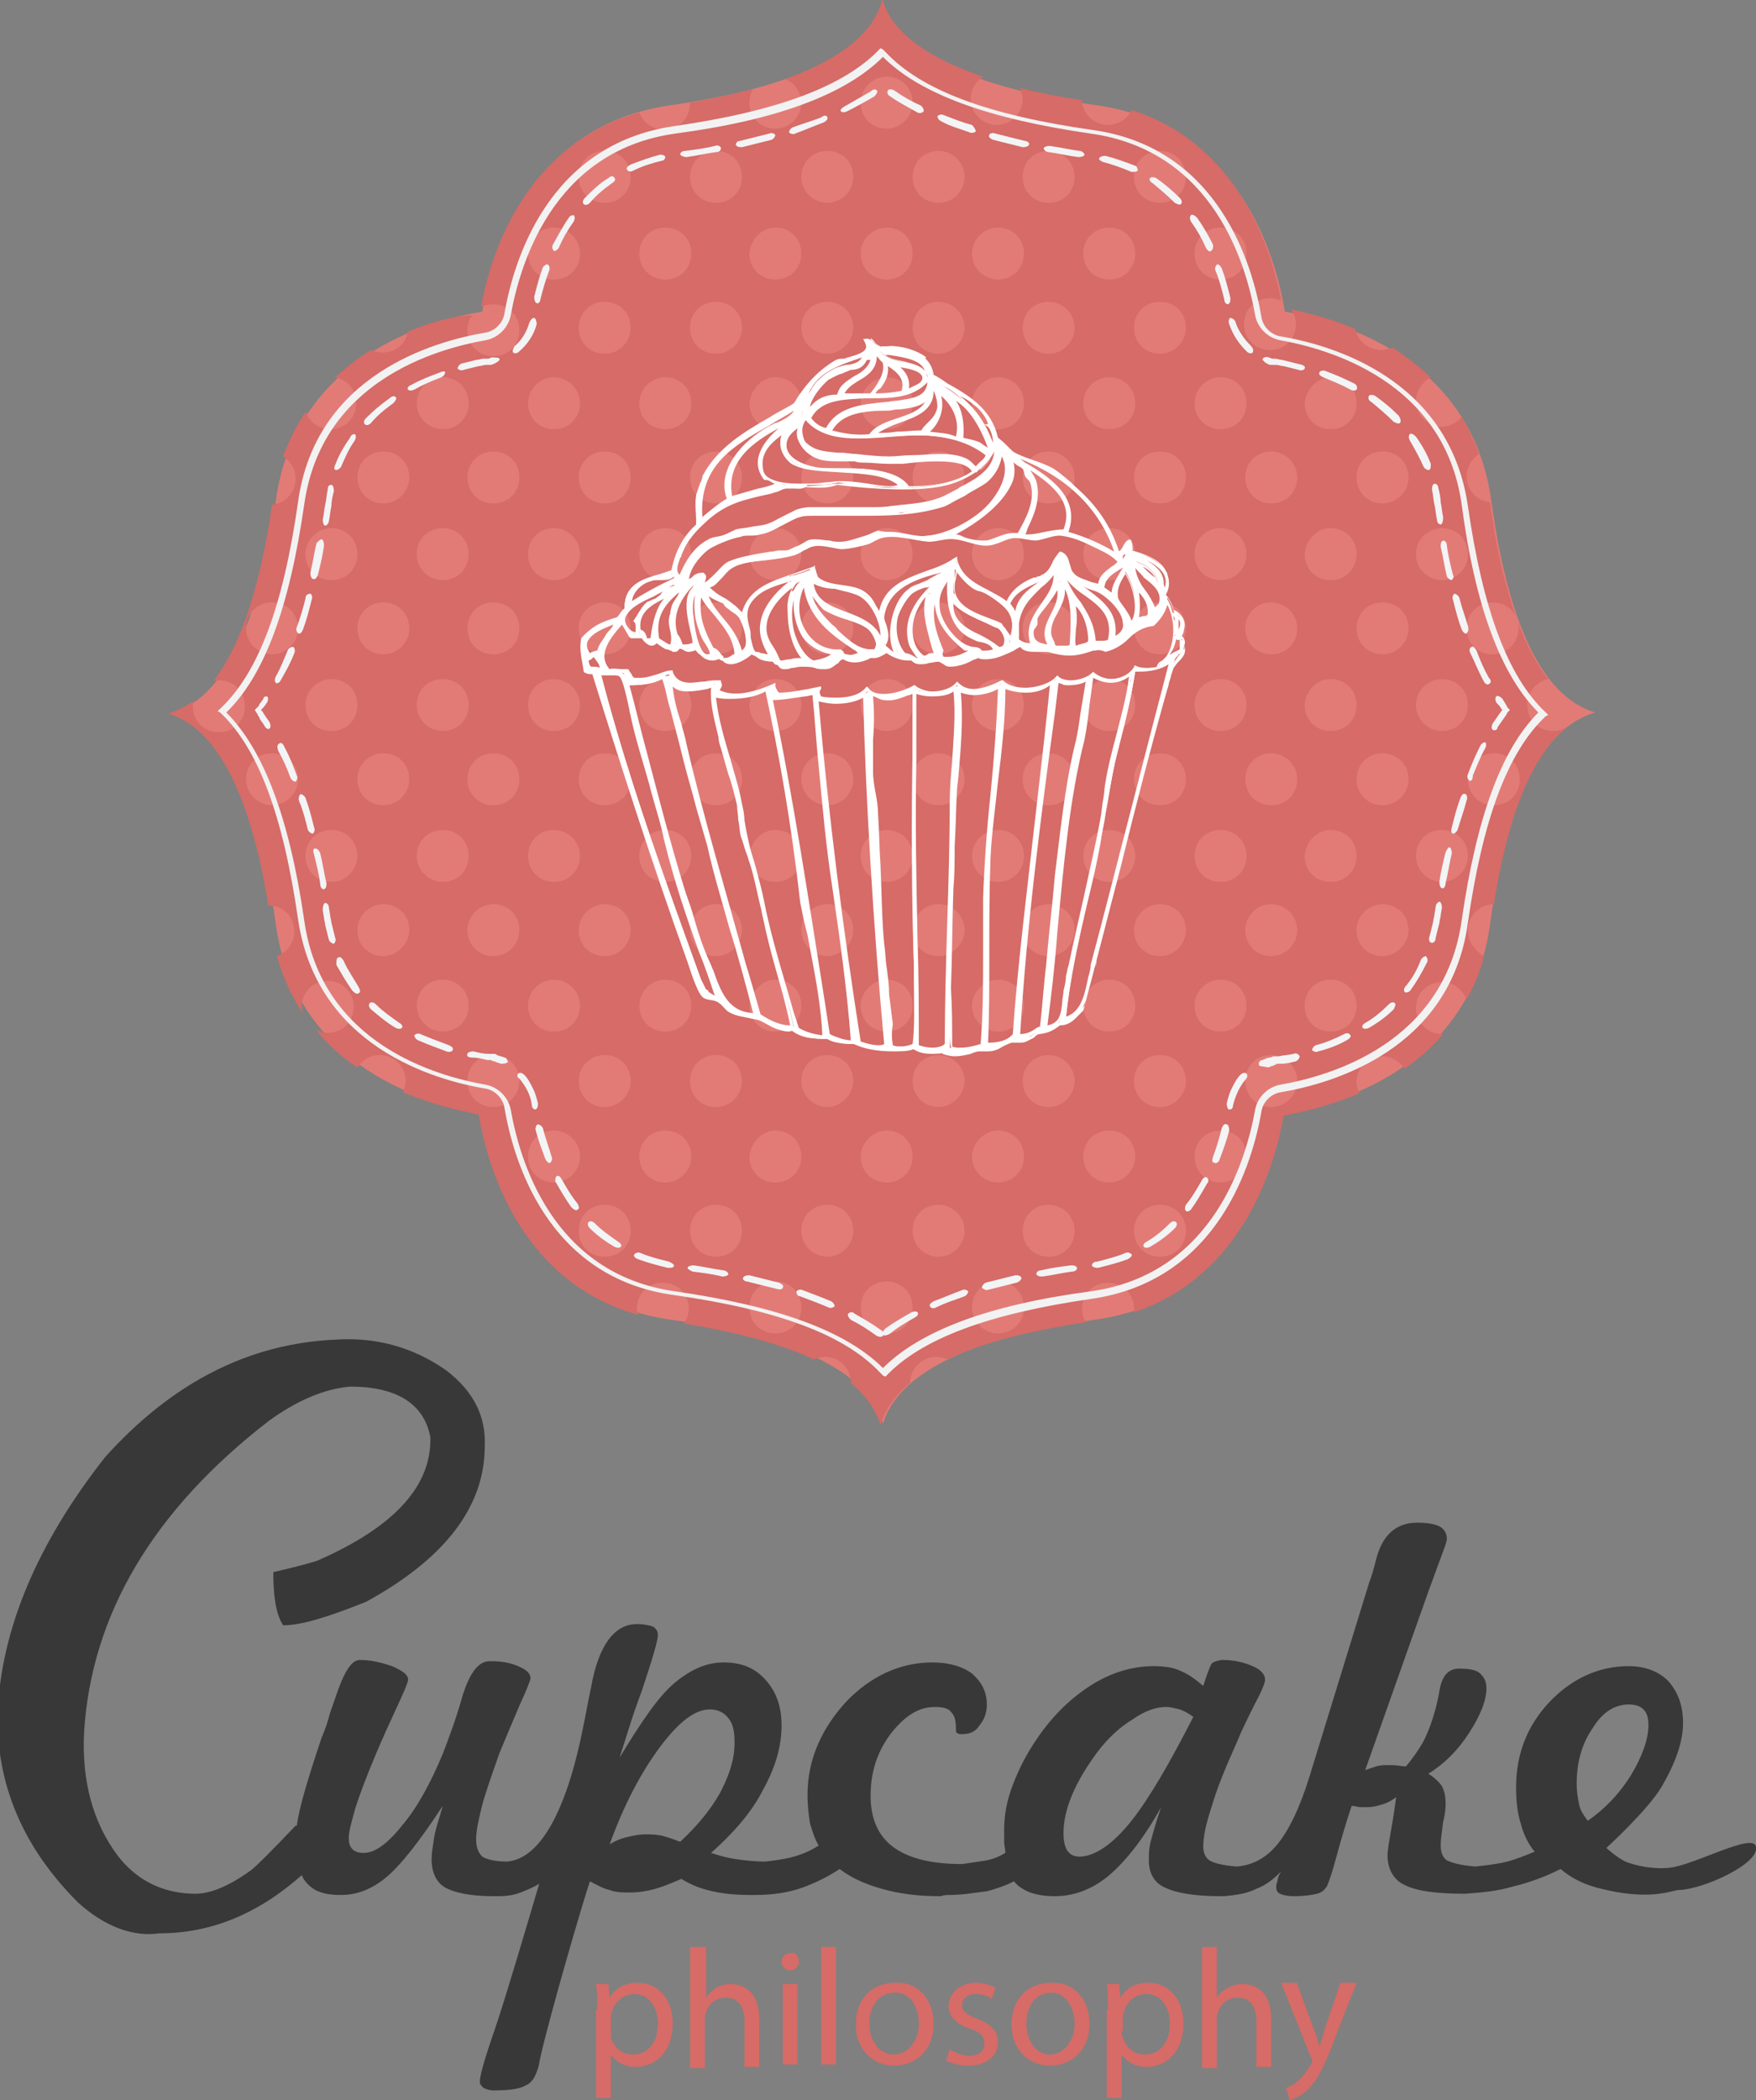
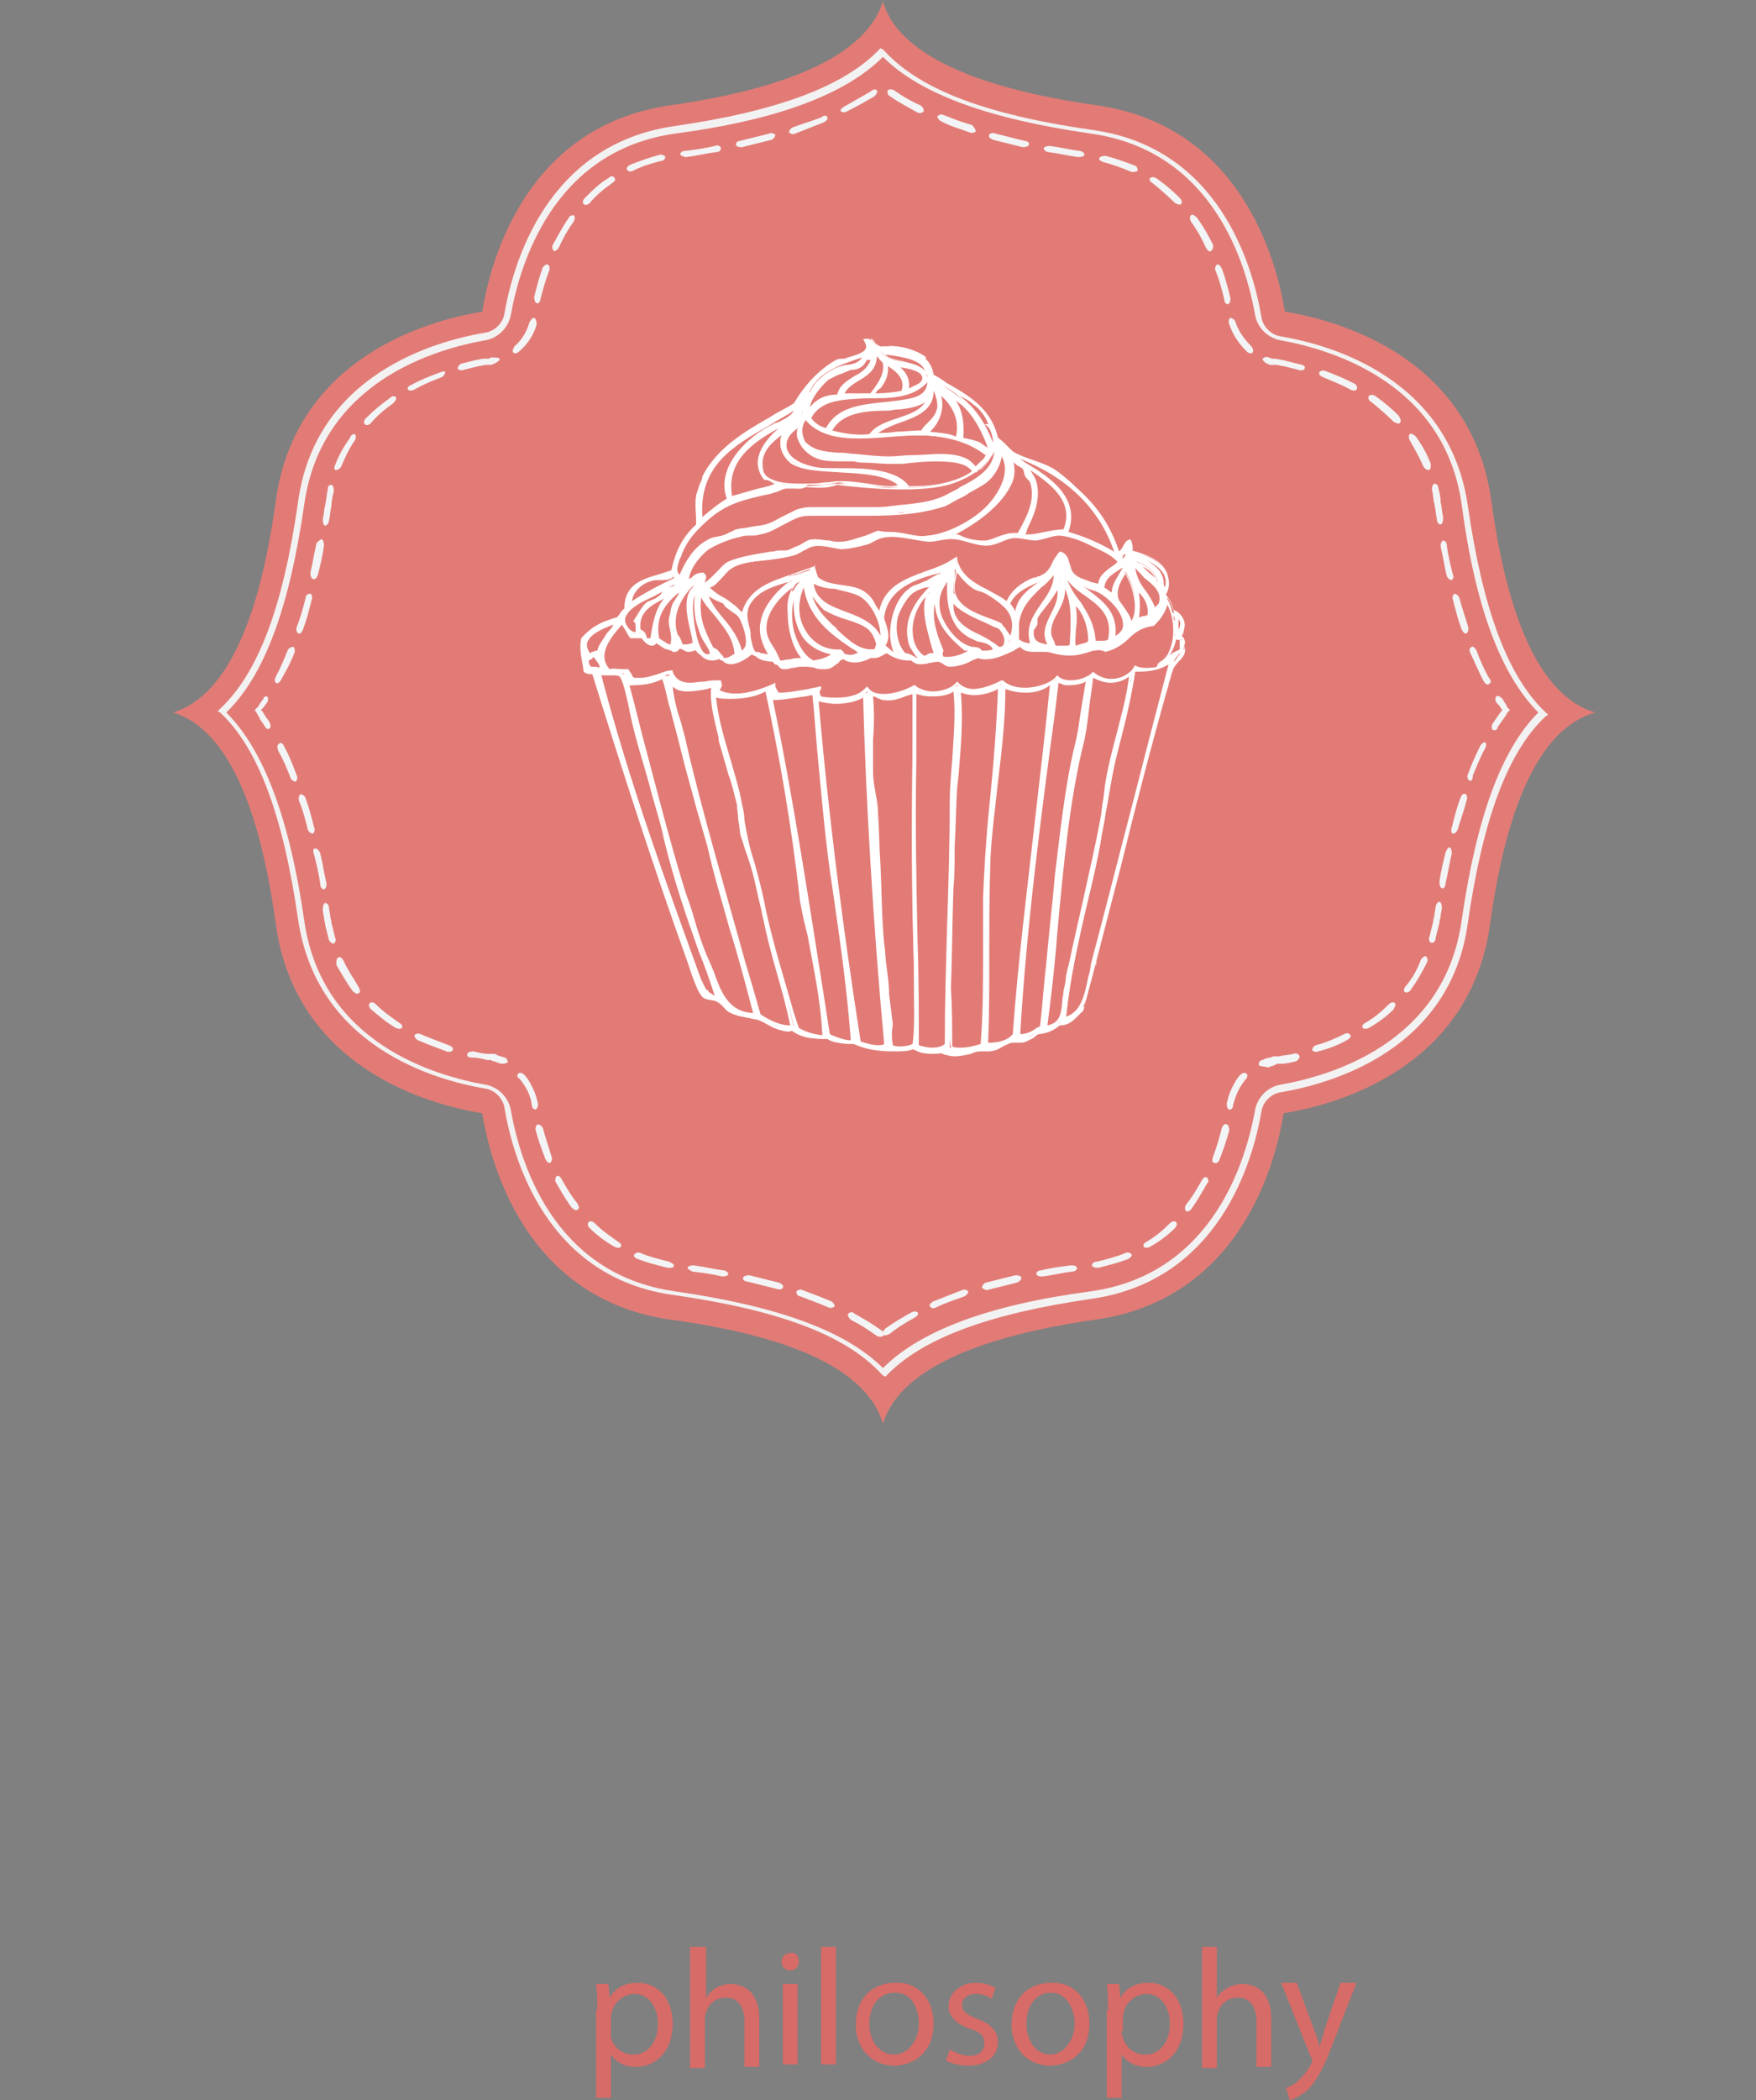
<svg xmlns="http://www.w3.org/2000/svg" width="142" height="169.8">
  <rect width="100%" height="100%" fill="#808080" stroke="none" />
  <style>.st0{fill:#d66b67}.st2{fill:#f3f4f5}</style>
  <path class="st0" d="M48.3 162.5c0-.8 0-1.5-.1-2.1h1l.1 1.1c.5-.8 1.2-1.2 2.3-1.2 1.6 0 2.8 1.3 2.8 3.3 0 2.3-1.4 3.5-3 3.5-.9 0-1.6-.4-2-1v3.5h-1.2v-7.1zm1.1 1.7v.5c.2.8.9 1.4 1.8 1.4 1.2 0 2-1 2-2.5 0-1.3-.7-2.4-1.9-2.4-.8 0-1.6.6-1.8 1.4 0 .1-.1.3-.1.5v1.1zM55.9 157.4h1.2v4.1c.2-.3.5-.6.8-.8.4-.2.8-.3 1.2-.3.9 0 2.3.5 2.3 2.8v3.9h-1.2v-3.7c0-1-.4-1.9-1.5-1.9-.8 0-1.4.5-1.6 1.2-.1.2-.1.3-.1.6v3.9h-1.2v-9.8zM64.6 158.6c0 .4-.3.7-.7.7-.4 0-.7-.3-.7-.7 0-.4.3-.7.7-.7.4-.1.7.2.7.7zm-1.3 8.3v-6.5h1.2v6.5h-1.2zM66.4 157.4h1.2v9.5h-1.2v-9.5zM75.5 163.6c0 2.4-1.7 3.4-3.2 3.4-1.7 0-3.1-1.3-3.1-3.3 0-2.2 1.4-3.4 3.2-3.4 1.8-.1 3.1 1.3 3.1 3.3zm-5.2 0c0 1.4.8 2.5 2 2.5 1.1 0 2-1.1 2-2.5 0-1.1-.5-2.5-1.9-2.5-1.5 0-2.1 1.3-2.1 2.5zM76.8 165.7c.4.2 1 .5 1.6.5.8 0 1.2-.4 1.2-1s-.3-.9-1.2-1.2c-1.2-.4-1.7-1.1-1.7-1.8 0-1 .9-1.9 2.2-1.9.7 0 1.2.2 1.6.4l-.3.9c-.3-.2-.7-.4-1.3-.4-.7 0-1.1.4-1.1.9s.4.8 1.2 1.1c1.1.4 1.7 1 1.7 1.9 0 1.1-.9 1.9-2.4 1.9-.7 0-1.4-.2-1.8-.4l.3-.9zM88.1 163.6c0 2.4-1.7 3.4-3.2 3.4-1.7 0-3.1-1.3-3.1-3.3 0-2.2 1.4-3.4 3.2-3.4 1.8-.1 3.1 1.3 3.1 3.3zm-5.1 0c0 1.4.8 2.5 1.9 2.5 1.1 0 2-1.1 2-2.5 0-1.1-.6-2.5-1.9-2.5-1.4 0-2 1.3-2 2.5zM89.6 162.5c0-.8 0-1.5-.1-2.1h1l.1 1.1c.5-.8 1.2-1.2 2.3-1.2 1.6 0 2.8 1.3 2.8 3.3 0 2.3-1.4 3.5-3 3.5-.9 0-1.6-.4-2-1v3.5h-1.2v-7.1zm1.1 1.7c0 .2 0 .3.1.5.2.8.9 1.4 1.8 1.4 1.2 0 2-1 2-2.5 0-1.3-.7-2.4-1.9-2.4-.8 0-1.6.6-1.8 1.4 0 .1-.1.3-.1.5v1.1zM97.2 157.4h1.2v4.1c.2-.3.5-.6.9-.8.3-.2.8-.3 1.2-.3.9 0 2.3.5 2.3 2.8v3.9h-1.2v-3.7c0-1-.4-1.9-1.5-1.9-.8 0-1.4.5-1.6 1.2-.1.2-.1.3-.1.6v3.9h-1.2v-9.8zM104.9 160.4l1.4 3.8c.2.4.3.9.4 1.3.1-.4.3-.9.4-1.4l1.3-3.8h1.3l-1.8 4.6c-.8 2.2-1.4 3.3-2.2 4.1-.6.5-1.1.7-1.4.8l-.3-1c.3-.1.7-.3 1-.6.3-.3.7-.7 1-1.3.1-.1.1-.2.1-.3 0-.1 0-.2-.1-.3l-2.4-6h1.3z" />
  <g>
    <path d="M129 57.6c-2.7-.8-6.6-3.9-8.4-17.1-1.6-11.6-12.3-14.6-16.7-15.3-.7-4.4-3.7-15.1-15.3-16.7C75.3 6.6 72.1 2.7 71.4.1V0v.1c-.8 2.6-3.9 6.5-17.1 8.4C42.7 10.1 39.7 20.8 39 25.2c-4.4.7-15.1 3.7-16.7 15.3-1.8 13.2-5.7 16.3-8.3 17.1h-.1.1c2.6.8 6.5 3.9 8.3 17.1C23.9 86.3 34.6 89.3 39 90c.7 4.4 3.7 15.1 15.3 16.7 13.2 1.8 16.3 5.7 17.1 8.4v.1-.1c.8-2.6 3.9-6.5 17.1-8.4 11.6-1.6 14.6-12.3 15.3-16.7 4.4-.7 15.1-3.7 16.7-15.3 1.8-13.1 5.7-16.3 8.5-17.1-.1 0-.1 0 0 0-.1 0-.1 0 0 0z" fill="#e27b76" />
-     <path class="st0" d="M118.7 75.2c0-1.1.9-2.1 2.1-2.1 1.4-8.8 3.8-12.7 6-14.4-.3.2-.7.4-1.2.4-1.2 0-2.1-.9-2.1-2.1 0-1 .7-1.9 1.7-2.1-.9-1.1-1.7-2.6-2.5-4.7.1.2.1.4.1.6 0 1.1-.9 2.1-2.1 2.1-1.2 0-2.1-.9-2.1-2.1 0-1.2.9-2.1 2.1-2.1.9 0 1.6.5 1.9 1.2-.8-2.3-1.6-5.3-2.1-9.3-1.1-.1-1.9-1-1.9-2.1 0-.7.4-1.4 1-1.8-.4-1.1-.9-2.1-1.4-3-.4.5-1 .8-1.6.8-1.1 0-2.1-.9-2.1-2.1 0-.8.5-1.5 1.2-1.9-1-.9-2-1.7-3.1-2.4-.3.1-.6.2-.9.2-1 0-1.9-.7-2.1-1.7-1.9-.8-3.8-1.3-5.2-1.6.2.3.4.7.4 1.2 0 1.2-.9 2.1-2.1 2.1-1.2 0-2.1-.9-2.1-2.1 0-1.2.9-2.1 2.1-2.1.3 0 .6.1.9.2-.8-4.2-3.5-12.7-12.1-15.4-.3.7-1.1 1.2-1.9 1.2-1.1 0-2.1-.9-2.1-2-1.9-.3-3.6-.6-5-1 .1.3.2.6.2.9 0 1.1-.9 2.1-2.1 2.1-1.1 0-2.1-.9-2.1-2.1 0-.8.4-1.4 1-1.8-5.9-2-7.7-4.5-8.2-6.4V.1C70.8 2 69 4.4 63.5 6.4c.8.3 1.3 1.1 1.3 1.9 0 1.1-.9 2.1-2.1 2.1-1.2 0-2.1-.9-2.1-2.1 0-.4.1-.8.3-1.1-1.5.4-3.2.8-5.1 1.1v.1c0 1.1-.9 2.1-2.1 2.1-.9 0-1.7-.6-2-1.4-9.2 2.6-12 11.3-12.8 15.7.3-.1.6-.2 1-.2 1.2 0 2.1.9 2.1 2.1 0 1.2-.9 2.1-2.1 2.1-1.2 0-2.1-.9-2.1-2.1 0-.4.1-.9.4-1.2-1.4 0-3.2.5-5.2 1.3-.2 1-1 1.7-2.1 1.7-.3 0-.6-.1-.9-.2-1 .6-2 1.4-2.9 2.2 1 .2 1.7 1 1.7 2.1 0 1.2-.9 2.1-2.1 2.1-.9 0-1.7-.6-2-1.4-.7 1.1-1.3 2.2-1.8 3.6.6.4 1 1 1 1.8 0 1.1-.8 2-1.9 2.1-1.1 7.6-2.9 11.9-4.7 14.2h.4c1.2 0 2.1.9 2.1 2.1 0 1.2-.9 2.1-2.1 2.1-1.2 0-2.1-.9-2.1-2.1v-.4c-.7.5-1.4.8-2 1h-.1.1c2.5.7 6.2 3.7 8.1 15.5 1.2 0 2.1.9 2.1 2.1 0 .9-.6 1.7-1.4 2 .5 1.8 1.2 3.3 2.1 4.6 0-.1-.1-.3-.1-.5 0-1.2.9-2.1 2.1-2.1 1.2 0 2.1.9 2.1 2.1 0 1.2-.9 2.1-2.1 2.1-.4 0-.7-.1-1-.3 1 1.3 2.2 2.3 3.4 3.1.4-.6 1-1 1.8-1 1.2 0 2.1.9 2.1 2.1 0 .3-.1.6-.2.9 2.3 1 4.6 1.5 6.1 1.8.7 4.1 3.3 13.5 12.9 16.2 0-.2-.1-.4-.1-.5 0-1.2.9-2.1 2.1-2.1 1.2 0 2.1.9 2.1 2.1 0 .5-.2.9-.4 1.2 4.8.8 8.2 1.8 10.5 2.9.3-.1.6-.2.9-.2 1.2 0 2.1.9 2.1 2.1 1.4 1.2 2.1 2.4 2.4 3.4v.1-.1c.3-1 .9-2.2 2.4-3.4 0-1.1.9-2.1 2.1-2.1.3 0 .6.1.9.2 2.5-1.2 6-2.2 11.2-3-.2-.3-.3-.7-.3-1.1 0-1.2.9-2.1 2.1-2.1 1.2 0 2.1.9 2.1 2.1v.3c8.9-3 11.4-12 12.1-15.9 1.5-.3 3.8-.8 6.1-1.8-.1-.3-.2-.6-.2-.9 0-1.2.9-2.1 2.1-2.1.7 0 1.4.4 1.8 1 1.1-.8 2.2-1.7 3.1-2.8h-.1c-1.1 0-2.1-.9-2.1-2.1 0-1.2.9-2.1 2.1-2.1.9 0 1.7.6 2 1.4.6-1.1 1.1-2.2 1.4-3.5-.8-.5-1.3-1.2-1.3-2.1zM22 65.1c-1.1 0-2.1-.9-2.1-2.1 0-1.2.9-2.1 2.1-2.1 1.2 0 2.1.9 2.1 2.1 0 1.2-1 2.1-2.1 2.1zm0-12.2c-1.1 0-2.1-.9-2.1-2.1 0-1.2.9-2.1 2.1-2.1 1.2 0 2.1.9 2.1 2.1 0 1.2-1 2.1-2.1 2.1zm13.8-22.4c1.2 0 2.1.9 2.1 2.1 0 1.2-.9 2.1-2.1 2.1-1.1 0-2.1-.9-2.1-2.1 0-1.1.9-2.1 2.1-2.1zm0 12.2c1.2 0 2.1.9 2.1 2.1 0 1.2-.9 2.1-2.1 2.1-1.1 0-2.1-.9-2.1-2.1 0-1.2.9-2.1 2.1-2.1zm0 12.2c1.2 0 2.1.9 2.1 2.1 0 1.2-.9 2.1-2.1 2.1-1.1 0-2.1-.9-2.1-2.1 0-1.2.9-2.1 2.1-2.1zm0 12.2c1.2 0 2.1.9 2.1 2.1 0 1.2-.9 2.1-2.1 2.1-1.1 0-2.1-.9-2.1-2.1 0-1.2.9-2.1 2.1-2.1zm-9-24.4c1.2 0 2.1.9 2.1 2.1 0 1.2-.9 2.1-2.1 2.1-1.2 0-2.1-.9-2.1-2.1 0-1.2 1-2.1 2.1-2.1zm0 12.2c1.2 0 2.1.9 2.1 2.1 0 1.2-.9 2.1-2.1 2.1-1.2 0-2.1-.9-2.1-2.1 0-1.2 1-2.1 2.1-2.1zm0 16.4c-1.2 0-2.1-.9-2.1-2.1 0-1.2.9-2.1 2.1-2.1 1.2 0 2.1.9 2.1 2.1 0 1.1-.9 2.1-2.1 2.1zm4.2 6c-1.2 0-2.1-.9-2.1-2.1 0-1.1.9-2.1 2.1-2.1 1.2 0 2.1.9 2.1 2.1 0 1.1-1 2.1-2.1 2.1zm0-12.2c-1.2 0-2.1-.9-2.1-2.1 0-1.2.9-2.1 2.1-2.1 1.2 0 2.1.9 2.1 2.1 0 1.2-1 2.1-2.1 2.1zm0-12.2c-1.2 0-2.1-.9-2.1-2.1 0-1.2.9-2.1 2.1-2.1 1.2 0 2.1.9 2.1 2.1 0 1.2-1 2.1-2.1 2.1zm0-12.2c-1.2 0-2.1-.9-2.1-2.1 0-1.2.9-2.1 2.1-2.1 1.2 0 2.1.9 2.1 2.1 0 1.2-1 2.1-2.1 2.1zm4.8 42.7c-1.1 0-2.1-.9-2.1-2.1 0-1.2.9-2.1 2.1-2.1 1.2 0 2.1.9 2.1 2.1 0 1.2-.9 2.1-2.1 2.1zm4.1 6.1c-1.2 0-2.1-.9-2.1-2.1 0-1.2.9-2.1 2.1-2.1 1.2 0 2.1.9 2.1 2.1 0 1.1-.9 2.1-2.1 2.1zm0-12.2c-1.2 0-2.1-.9-2.1-2.1 0-1.1.9-2.1 2.1-2.1 1.2 0 2.1.9 2.1 2.1 0 1.1-.9 2.1-2.1 2.1zm0-12.2c-1.2 0-2.1-.9-2.1-2.1 0-1.2.9-2.1 2.1-2.1 1.2 0 2.1.9 2.1 2.1 0 1.2-.9 2.1-2.1 2.1zm0-12.2c-1.2 0-2.1-.9-2.1-2.1 0-1.2.9-2.1 2.1-2.1 1.2 0 2.1.9 2.1 2.1 0 1.2-.9 2.1-2.1 2.1zm0-12.2c-1.2 0-2.1-.9-2.1-2.1 0-1.2.9-2.1 2.1-2.1 1.2 0 2.1.9 2.1 2.1 0 1.2-.9 2.1-2.1 2.1zm4.9-22.3c1.1 0 2.1.9 2.1 2.1 0 1.2-.9 2.1-2.1 2.1-1.2 0-2.1-.9-2.1-2.1 0-1.2.9-2.1 2.1-2.1zm0 12.1c1.1 0 2.1.9 2.1 2.1 0 1.2-.9 2.1-2.1 2.1-1.2 0-2.1-.9-2.1-2.1 0-1.1.9-2.1 2.1-2.1zm0 12.2c1.1 0 2.1.9 2.1 2.1 0 1.2-.9 2.1-2.1 2.1-1.2 0-2.1-.9-2.1-2.1 0-1.2.9-2.1 2.1-2.1zm0 12.2c1.1 0 2.1.9 2.1 2.1 0 1.2-.9 2.1-2.1 2.1-1.2 0-2.1-.9-2.1-2.1 0-1.2.9-2.1 2.1-2.1zm0 12.2c1.1 0 2.1.9 2.1 2.1 0 1.2-.9 2.1-2.1 2.1-1.2 0-2.1-.9-2.1-2.1 0-1.2.9-2.1 2.1-2.1zm0 12.1c1.1 0 2.1.9 2.1 2.1 0 1.2-.9 2.1-2.1 2.1-1.2 0-2.1-.9-2.1-2.1 0-1.1.9-2.1 2.1-2.1zm0 16.4c-1.2 0-2.1-.9-2.1-2.1 0-1.2.9-2.1 2.1-2.1 1.1 0 2.1.9 2.1 2.1 0 1.2-1 2.1-2.1 2.1zm4.1 6c-1.2 0-2.1-.9-2.1-2.1 0-1.2.9-2.1 2.1-2.1 1.2 0 2.1.9 2.1 2.1 0 1.2-.9 2.1-2.1 2.1zm0-12.1c-1.2 0-2.1-.9-2.1-2.1 0-1.2.9-2.1 2.1-2.1 1.2 0 2.1.9 2.1 2.1 0 1.1-.9 2.1-2.1 2.1zm0-12.2c-1.2 0-2.1-.9-2.1-2.1 0-1.1.9-2.1 2.1-2.1 1.2 0 2.1.9 2.1 2.1 0 1.1-.9 2.1-2.1 2.1zm0-12.2c-1.2 0-2.1-.9-2.1-2.1 0-1.2.9-2.1 2.1-2.1 1.2 0 2.1.9 2.1 2.1 0 1.2-.9 2.1-2.1 2.1zm0-12.2c-1.2 0-2.1-.9-2.1-2.1 0-1.2.9-2.1 2.1-2.1 1.2 0 2.1.9 2.1 2.1 0 1.2-.9 2.1-2.1 2.1zm0-12.2c-1.2 0-2.1-.9-2.1-2.1 0-1.2.9-2.1 2.1-2.1 1.2 0 2.1.9 2.1 2.1 0 1.2-.9 2.1-2.1 2.1zm0-12.1c-1.2 0-2.1-.9-2.1-2.1 0-1.2.9-2.1 2.1-2.1 1.2 0 2.1.9 2.1 2.1 0 1.1-.9 2.1-2.1 2.1zm0-12.2c-1.2 0-2.1-.9-2.1-2.1 0-1.2.9-2.1 2.1-2.1 1.2 0 2.1.9 2.1 2.1 0 1.2-.9 2.1-2.1 2.1zm31.8 2c1.2 0 2.1.9 2.1 2.1 0 1.2-.9 2.1-2.1 2.1-1.1 0-2.1-.9-2.1-2.1 0-1.2 1-2.1 2.1-2.1zm0 12.1c1.2 0 2.1.9 2.1 2.1 0 1.2-.9 2.1-2.1 2.1-1.1 0-2.1-.9-2.1-2.1 0-1.1 1-2.1 2.1-2.1zm0 12.2c1.2 0 2.1.9 2.1 2.1 0 1.2-.9 2.1-2.1 2.1-1.1 0-2.1-.9-2.1-2.1 0-1.2 1-2.1 2.1-2.1zm0 12.2c1.2 0 2.1.9 2.1 2.1 0 1.2-.9 2.1-2.1 2.1-1.1 0-2.1-.9-2.1-2.1 0-1.2 1-2.1 2.1-2.1zm0 12.2c1.2 0 2.1.9 2.1 2.1 0 1.2-.9 2.1-2.1 2.1-1.1 0-2.1-.9-2.1-2.1 0-1.2 1-2.1 2.1-2.1zm0 12.1c1.2 0 2.1.9 2.1 2.1 0 1.2-.9 2.1-2.1 2.1-1.1 0-2.1-.9-2.1-2.1 0-1.1 1-2.1 2.1-2.1zm0 12.2c1.2 0 2.1.9 2.1 2.1 0 1.2-.9 2.1-2.1 2.1-1.1 0-2.1-.9-2.1-2.1 0-1.1 1-2.1 2.1-2.1zm-9-85.2c1.2 0 2.1.9 2.1 2.1 0 1.1-.9 2.1-2.1 2.1-1.2 0-2.1-.9-2.1-2.1 0-1.2 1-2.1 2.1-2.1zm0 12.2c1.2 0 2.1.9 2.1 2.1 0 1.2-.9 2.1-2.1 2.1-1.2 0-2.1-.9-2.1-2.1 0-1.2 1-2.1 2.1-2.1zm0 12.1c1.2 0 2.1.9 2.1 2.1 0 1.2-.9 2.1-2.1 2.1-1.2 0-2.1-.9-2.1-2.1 0-1.1 1-2.1 2.1-2.1zm0 12.2c1.2 0 2.1.9 2.1 2.1 0 1.2-.9 2.1-2.1 2.1-1.2 0-2.1-.9-2.1-2.1 0-1.2 1-2.1 2.1-2.1zm0 12.2c1.2 0 2.1.9 2.1 2.1 0 1.2-.9 2.1-2.1 2.1-1.2 0-2.1-.9-2.1-2.1 0-1.2 1-2.1 2.1-2.1zm0 12.2c1.2 0 2.1.9 2.1 2.1 0 1.2-.9 2.1-2.1 2.1-1.2 0-2.1-.9-2.1-2.1 0-1.2 1-2.1 2.1-2.1zm0 12.1c1.2 0 2.1.9 2.1 2.1 0 1.2-.9 2.1-2.1 2.1-1.2 0-2.1-.9-2.1-2.1 0-1.1 1-2.1 2.1-2.1zm0 12.2c1.2 0 2.1.9 2.1 2.1 0 1.2-.9 2.1-2.1 2.1-1.2 0-2.1-.9-2.1-2.1 0-1.1 1-2.1 2.1-2.1zm-9-73c1.2 0 2.1.9 2.1 2.1 0 1.2-.9 2.1-2.1 2.1-1.2 0-2.1-.9-2.1-2.1.1-1.2 1-2.1 2.1-2.1zm0 12.1c1.2 0 2.1.9 2.1 2.1 0 1.2-.9 2.1-2.1 2.1-1.2 0-2.1-.9-2.1-2.1.1-1.1 1-2.1 2.1-2.1zm0 12.2c1.2 0 2.1.9 2.1 2.1 0 1.2-.9 2.1-2.1 2.1-1.2 0-2.1-.9-2.1-2.1.1-1.2 1-2.1 2.1-2.1zm0 12.2c1.2 0 2.1.9 2.1 2.1 0 1.2-.9 2.1-2.1 2.1-1.2 0-2.1-.9-2.1-2.1.1-1.2 1-2.1 2.1-2.1zm0 12.2c1.2 0 2.1.9 2.1 2.1 0 1.2-.9 2.1-2.1 2.1-1.2 0-2.1-.9-2.1-2.1.1-1.2 1-2.1 2.1-2.1zm0 12.1c1.2 0 2.1.9 2.1 2.1 0 1.2-.9 2.1-2.1 2.1-1.2 0-2.1-.9-2.1-2.1.1-1.1 1-2.1 2.1-2.1zm0 12.2c1.2 0 2.1.9 2.1 2.1 0 1.2-.9 2.1-2.1 2.1-1.2 0-2.1-.9-2.1-2.1.1-1.1 1-2.1 2.1-2.1zm-8.9-73c1.2 0 2.1.9 2.1 2.1 0 1.2-.9 2.1-2.1 2.1-1.2 0-2.1-.9-2.1-2.1 0-1.2.9-2.1 2.1-2.1zm0 12.1c1.2 0 2.1.9 2.1 2.1 0 1.2-.9 2.1-2.1 2.1-1.2 0-2.1-.9-2.1-2.1 0-1.1.9-2.1 2.1-2.1zm0 12.2c1.2 0 2.1.9 2.1 2.1 0 1.2-.9 2.1-2.1 2.1-1.2 0-2.1-.9-2.1-2.1 0-1.2.9-2.1 2.1-2.1zm0 12.2c1.2 0 2.1.9 2.1 2.1 0 1.2-.9 2.1-2.1 2.1-1.2 0-2.1-.9-2.1-2.1 0-1.2.9-2.1 2.1-2.1zm0 12.2c1.2 0 2.1.9 2.1 2.1 0 1.2-.9 2.1-2.1 2.1-1.2 0-2.1-.9-2.1-2.1 0-1.2.9-2.1 2.1-2.1zm0 12.1c1.2 0 2.1.9 2.1 2.1 0 1.2-.9 2.1-2.1 2.1-1.2 0-2.1-.9-2.1-2.1 0-1.1.9-2.1 2.1-2.1zm0 16.4c-1.2 0-2.1-.9-2.1-2.1 0-1.2.9-2.1 2.1-2.1 1.2 0 2.1.9 2.1 2.1 0 1.2-1 2.1-2.1 2.1zm4.1 6c-1.2 0-2.1-.9-2.1-2.1 0-1.2.9-2.1 2.1-2.1 1.2 0 2.1.9 2.1 2.1 0 1.2-.9 2.1-2.1 2.1zm0-12.1c-1.2 0-2.1-.9-2.1-2.1 0-1.2.9-2.1 2.1-2.1 1.2 0 2.1.9 2.1 2.1 0 1.1-.9 2.1-2.1 2.1zm0-12.2c-1.2 0-2.1-.9-2.1-2.1 0-1.1.9-2.1 2.1-2.1 1.2 0 2.1.9 2.1 2.1 0 1.1-.9 2.1-2.1 2.1zm0-12.2c-1.2 0-2.1-.9-2.1-2.1 0-1.2.9-2.1 2.1-2.1 1.2 0 2.1.9 2.1 2.1 0 1.2-.9 2.1-2.1 2.1zm0-12.2c-1.2 0-2.1-.9-2.1-2.1 0-1.2.9-2.1 2.1-2.1 1.2 0 2.1.9 2.1 2.1 0 1.2-.9 2.1-2.1 2.1zm0-12.2c-1.2 0-2.1-.9-2.1-2.1 0-1.2.9-2.1 2.1-2.1 1.2 0 2.1.9 2.1 2.1 0 1.2-.9 2.1-2.1 2.1zm0-12.1c-1.2 0-2.1-.9-2.1-2.1 0-1.2.9-2.1 2.1-2.1 1.2 0 2.1.9 2.1 2.1 0 1.1-.9 2.1-2.1 2.1zm0-12.2c-1.2 0-2.1-.9-2.1-2.1 0-1.2.9-2.1 2.1-2.1 1.2 0 2.1.9 2.1 2.1 0 1.2-.9 2.1-2.1 2.1zm4.8 91.4c-1.2 0-2.1-.9-2.1-2.1 0-1.2.9-2.1 2.1-2.1 1.2 0 2.1.9 2.1 2.1 0 1.2-.9 2.1-2.1 2.1zm4.2-6.2c-1.1 0-2.1-.9-2.1-2.1 0-1.2.9-2.1 2.1-2.1 1.2 0 2.1.9 2.1 2.1 0 1.2-1 2.1-2.1 2.1zm0-12.1c-1.1 0-2.1-.9-2.1-2.1 0-1.2.9-2.1 2.1-2.1 1.2 0 2.1.9 2.1 2.1 0 1.1-1 2.1-2.1 2.1zm0-12.2c-1.1 0-2.1-.9-2.1-2.1 0-1.1.9-2.1 2.1-2.1 1.2 0 2.1.9 2.1 2.1 0 1.1-1 2.1-2.1 2.1zm0-12.2c-1.1 0-2.1-.9-2.1-2.1 0-1.2.9-2.1 2.1-2.1 1.2 0 2.1.9 2.1 2.1 0 1.2-1 2.1-2.1 2.1zm0-12.2c-1.1 0-2.1-.9-2.1-2.1 0-1.2.9-2.1 2.1-2.1 1.2 0 2.1.9 2.1 2.1 0 1.2-1 2.1-2.1 2.1zm0-12.2c-1.1 0-2.1-.9-2.1-2.1 0-1.2.9-2.1 2.1-2.1 1.2 0 2.1.9 2.1 2.1 0 1.2-1 2.1-2.1 2.1zm0-12.1c-1.1 0-2.1-.9-2.1-2.1 0-1.2.9-2.1 2.1-2.1 1.2 0 2.1.9 2.1 2.1 0 1.1-1 2.1-2.1 2.1zm0-12.2c-1.1 0-2.1-.9-2.1-2.1 0-1.2.9-2.1 2.1-2.1 1.2 0 2.1.9 2.1 2.1 0 1.2-1 2.1-2.1 2.1zm4.8 91.4c-1.2 0-2.1-.9-2.1-2.1 0-1.2.9-2.1 2.1-2.1 1.2 0 2.1.9 2.1 2.1 0 1.2-.9 2.1-2.1 2.1zm4.2-6.2c-1.2 0-2.1-.9-2.1-2.1 0-1.2.9-2.1 2.1-2.1 1.1 0 2.1.9 2.1 2.1 0 1.2-1 2.1-2.1 2.1zm0-12.1c-1.2 0-2.1-.9-2.1-2.1 0-1.2.9-2.1 2.1-2.1 1.1 0 2.1.9 2.1 2.1 0 1.1-1 2.1-2.1 2.1zm0-12.2c-1.2 0-2.1-.9-2.1-2.1 0-1.1.9-2.1 2.1-2.1 1.1 0 2.1.9 2.1 2.1 0 1.1-1 2.1-2.1 2.1zm0-12.2c-1.2 0-2.1-.9-2.1-2.1 0-1.2.9-2.1 2.1-2.1 1.1 0 2.1.9 2.1 2.1 0 1.2-1 2.1-2.1 2.1zm0-12.2c-1.2 0-2.1-.9-2.1-2.1 0-1.2.9-2.1 2.1-2.1 1.1 0 2.1.9 2.1 2.1 0 1.2-1 2.1-2.1 2.1zm0-12.2c-1.2 0-2.1-.9-2.1-2.1 0-1.2.9-2.1 2.1-2.1 1.1 0 2.1.9 2.1 2.1 0 1.2-1 2.1-2.1 2.1zm0-12.1c-1.2 0-2.1-.9-2.1-2.1 0-1.2.9-2.1 2.1-2.1 1.1 0 2.1.9 2.1 2.1 0 1.1-1 2.1-2.1 2.1zm0-12.2c-1.2 0-2.1-.9-2.1-2.1 0-1.2.9-2.1 2.1-2.1 1.1 0 2.1.9 2.1 2.1 0 1.2-1 2.1-2.1 2.1zm4.8 91.4c-1.1 0-2.1-.9-2.1-2.1 0-1.2.9-2.1 2.1-2.1 1.2 0 2.1.9 2.1 2.1 0 1.2-.9 2.1-2.1 2.1zm4.1-6.2c-1.2 0-2.1-.9-2.1-2.1 0-1.2.9-2.1 2.1-2.1 1.1 0 2.1.9 2.1 2.1 0 1.2-.9 2.1-2.1 2.1zm0-12.1c-1.2 0-2.1-.9-2.1-2.1 0-1.2.9-2.1 2.1-2.1 1.1 0 2.1.9 2.1 2.1 0 1.1-.9 2.1-2.1 2.1zm0-12.2c-1.2 0-2.1-.9-2.1-2.1 0-1.1.9-2.1 2.1-2.1 1.1 0 2.1.9 2.1 2.1 0 1.1-.9 2.1-2.1 2.1zm0-12.2c-1.2 0-2.1-.9-2.1-2.1 0-1.2.9-2.1 2.1-2.1 1.1 0 2.1.9 2.1 2.1 0 1.2-.9 2.1-2.1 2.1zm0-12.2c-1.2 0-2.1-.9-2.1-2.1 0-1.2.9-2.1 2.1-2.1 1.1 0 2.1.9 2.1 2.1 0 1.2-.9 2.1-2.1 2.1zm0-12.2c-1.2 0-2.1-.9-2.1-2.1 0-1.2.9-2.1 2.1-2.1 1.1 0 2.1.9 2.1 2.1 0 1.2-.9 2.1-2.1 2.1zm0-12.1c-1.2 0-2.1-.9-2.1-2.1 0-1.2.9-2.1 2.1-2.1 1.1 0 2.1.9 2.1 2.1 0 1.1-.9 2.1-2.1 2.1zm0-12.2c-1.2 0-2.1-.9-2.1-2.1 0-1.2.9-2.1 2.1-2.1 1.1 0 2.1.9 2.1 2.1 0 1.2-.9 2.1-2.1 2.1zm13.9 2c1.2 0 2.1.9 2.1 2.1 0 1.2-.9 2.1-2.1 2.1-1.2 0-2.1-.9-2.1-2.1 0-1.2.9-2.1 2.1-2.1zm0 12.1c1.2 0 2.1.9 2.1 2.1 0 1.2-.9 2.1-2.1 2.1-1.2 0-2.1-.9-2.1-2.1 0-1.1.9-2.1 2.1-2.1zm0 12.2c1.2 0 2.1.9 2.1 2.1 0 1.2-.9 2.1-2.1 2.1-1.2 0-2.1-.9-2.1-2.1 0-1.2.9-2.1 2.1-2.1zm0 12.2c1.2 0 2.1.9 2.1 2.1 0 1.2-.9 2.1-2.1 2.1-1.2 0-2.1-.9-2.1-2.1 0-1.2.9-2.1 2.1-2.1zm0 12.2c1.2 0 2.1.9 2.1 2.1 0 1.2-.9 2.1-2.1 2.1-1.2 0-2.1-.9-2.1-2.1 0-1.2.9-2.1 2.1-2.1zm0 12.1c1.2 0 2.1.9 2.1 2.1 0 1.2-.9 2.1-2.1 2.1-1.2 0-2.1-.9-2.1-2.1 0-1.1.9-2.1 2.1-2.1zm-9-60.8c1.2 0 2.1.9 2.1 2.1 0 1.2-.9 2.1-2.1 2.1-1.2 0-2.1-.9-2.1-2.1 0-1.2.9-2.1 2.1-2.1zm0 12.1c1.2 0 2.1.9 2.1 2.1 0 1.2-.9 2.1-2.1 2.1-1.2 0-2.1-.9-2.1-2.1 0-1.1.9-2.1 2.1-2.1zm0 12.2c1.2 0 2.1.9 2.1 2.1 0 1.2-.9 2.1-2.1 2.1-1.2 0-2.1-.9-2.1-2.1 0-1.2.9-2.1 2.1-2.1zm0 12.2c1.2 0 2.1.9 2.1 2.1 0 1.2-.9 2.1-2.1 2.1-1.2 0-2.1-.9-2.1-2.1 0-1.2.9-2.1 2.1-2.1zm0 12.2c1.2 0 2.1.9 2.1 2.1 0 1.2-.9 2.1-2.1 2.1-1.2 0-2.1-.9-2.1-2.1 0-1.2.9-2.1 2.1-2.1zm0 12.1c1.2 0 2.1.9 2.1 2.1 0 1.2-.9 2.1-2.1 2.1-1.2 0-2.1-.9-2.1-2.1 0-1.1.9-2.1 2.1-2.1zm0 16.4c-1.2 0-2.1-.9-2.1-2.1 0-1.2.9-2.1 2.1-2.1 1.2 0 2.1.9 2.1 2.1 0 1.2-1 2.1-2.1 2.1zm4.1 6c-1.2 0-2.1-.9-2.1-2.1 0-1.2.9-2.1 2.1-2.1 1.2 0 2.1.9 2.1 2.1 0 1.2-.9 2.1-2.1 2.1zm0-12.1c-1.2 0-2.1-.9-2.1-2.1 0-1.2.9-2.1 2.1-2.1 1.2 0 2.1.9 2.1 2.1 0 1.1-.9 2.1-2.1 2.1zm0-12.2c-1.2 0-2.1-.9-2.1-2.1 0-1.1.9-2.1 2.1-2.1 1.2 0 2.1.9 2.1 2.1 0 1.1-.9 2.1-2.1 2.1zm0-12.2c-1.2 0-2.1-.9-2.1-2.1 0-1.2.9-2.1 2.1-2.1 1.2 0 2.1.9 2.1 2.1 0 1.2-.9 2.1-2.1 2.1zm0-12.2c-1.2 0-2.1-.9-2.1-2.1 0-1.2.9-2.1 2.1-2.1 1.2 0 2.1.9 2.1 2.1 0 1.2-.9 2.1-2.1 2.1zm0-12.2c-1.2 0-2.1-.9-2.1-2.1 0-1.2.9-2.1 2.1-2.1 1.2 0 2.1.9 2.1 2.1 0 1.2-.9 2.1-2.1 2.1zm0-12.1c-1.2 0-2.1-.9-2.1-2.1 0-1.2.9-2.1 2.1-2.1 1.2 0 2.1.9 2.1 2.1 0 1.1-.9 2.1-2.1 2.1zm0-12.2c-1.2 0-2.1-.9-2.1-2.1 0-1.2.9-2.1 2.1-2.1 1.2 0 2.1.9 2.1 2.1 0 1.2-.9 2.1-2.1 2.1zm4.9 79.2c-1.2 0-2.1-.9-2.1-2.1 0-1.2.9-2.1 2.1-2.1 1.2 0 2.1.9 2.1 2.1 0 1.2-1 2.1-2.1 2.1zm4.1-6.1c-1.2 0-2.1-.9-2.1-2.1 0-1.2.9-2.1 2.1-2.1 1.1 0 2.1.9 2.1 2.1 0 1.1-.9 2.1-2.1 2.1zm0-12.2c-1.2 0-2.1-.9-2.1-2.1 0-1.1.9-2.1 2.1-2.1 1.1 0 2.1.9 2.1 2.1 0 1.1-.9 2.1-2.1 2.1zm0-12.2c-1.2 0-2.1-.9-2.1-2.1 0-1.2.9-2.1 2.1-2.1 1.1 0 2.1.9 2.1 2.1 0 1.2-.9 2.1-2.1 2.1zm0-12.2c-1.2 0-2.1-.9-2.1-2.1 0-1.2.9-2.1 2.1-2.1 1.1 0 2.1.9 2.1 2.1 0 1.2-.9 2.1-2.1 2.1zm0-12.2c-1.2 0-2.1-.9-2.1-2.1 0-1.2.9-2.1 2.1-2.1 1.1 0 2.1.9 2.1 2.1 0 1.2-.9 2.1-2.1 2.1zm4.8-10.2c1.2 0 2.1.9 2.1 2.1 0 1.2-.9 2.1-2.1 2.1-1.2 0-2.1-.9-2.1-2.1.1-1.1 1-2.1 2.1-2.1zm0 12.2c1.2 0 2.1.9 2.1 2.1 0 1.2-.9 2.1-2.1 2.1-1.2 0-2.1-.9-2.1-2.1.1-1.2 1-2.1 2.1-2.1zm0 12.2c1.2 0 2.1.9 2.1 2.1 0 1.2-.9 2.1-2.1 2.1-1.2 0-2.1-.9-2.1-2.1.1-1.2 1-2.1 2.1-2.1zm0 12.2c1.2 0 2.1.9 2.1 2.1 0 1.2-.9 2.1-2.1 2.1-1.2 0-2.1-.9-2.1-2.1.1-1.2 1-2.1 2.1-2.1zm0 16.3c-1.2 0-2.1-.9-2.1-2.1 0-1.2.9-2.1 2.1-2.1 1.2 0 2.1.9 2.1 2.1 0 1.2-.9 2.1-2.1 2.1zm4.2-6.1c-1.2 0-2.1-.9-2.1-2.1 0-1.1.9-2.1 2.1-2.1 1.2 0 2.1.9 2.1 2.1 0 1.1-1 2.1-2.1 2.1zm0-12.2c-1.2 0-2.1-.9-2.1-2.1 0-1.2.9-2.1 2.1-2.1 1.2 0 2.1.9 2.1 2.1 0 1.2-1 2.1-2.1 2.1zm0-12.2c-1.2 0-2.1-.9-2.1-2.1 0-1.2.9-2.1 2.1-2.1 1.2 0 2.1.9 2.1 2.1 0 1.2-1 2.1-2.1 2.1zm0-12.2c-1.2 0-2.1-.9-2.1-2.1 0-1.2.9-2.1 2.1-2.1 1.2 0 2.1.9 2.1 2.1 0 1.2-1 2.1-2.1 2.1zm9 20.2c1.2 0 2.1.9 2.1 2.1 0 1.2-.9 2.1-2.1 2.1-1.2 0-2.1-.9-2.1-2.1 0-1.1.9-2.1 2.1-2.1zm-4.2-18.2c1.2 0 2.1.9 2.1 2.1 0 1.2-.9 2.1-2.1 2.1-1.1 0-2.1-.9-2.1-2.1 0-1.2 1-2.1 2.1-2.1zm0 12.2c1.2 0 2.1.9 2.1 2.1 0 1.2-.9 2.1-2.1 2.1-1.1 0-2.1-.9-2.1-2.1 0-1.2 1-2.1 2.1-2.1zm0 16.4c-1.1 0-2.1-.9-2.1-2.1 0-1.2.9-2.1 2.1-2.1 1.2 0 2.1.9 2.1 2.1 0 1.1-.9 2.1-2.1 2.1z" />
    <path class="st2" d="M68.6 106.2c.1-.1.3-.2.5 0 .7.4 1.4.8 2.1 1.3.2.1.3.3.2.5-.1.1-.3.1-.5 0-.7-.5-1.3-.9-2.1-1.3-.2-.2-.3-.4-.2-.5zM64.4 104.4c.1-.1.3-.2.5-.1.8.3 1.6.6 2.3.9.2.1.3.3.3.4-.1.1-.3.2-.5.1-.7-.3-1.5-.6-2.3-.9-.2 0-.3-.2-.3-.4zM60.1 103.3c0-.1.2-.2.5-.2l2.4.6c.2.1.4.2.3.4 0 .1-.2.2-.5.1l-2.4-.6c-.2 0-.4-.2-.3-.3zM55.6 102.5c0-.1.2-.2.5-.2.8.1 1.6.3 2.4.4.2 0 .4.2.4.3 0 .1-.2.2-.5.2-.8-.2-1.6-.3-2.4-.4-.2-.1-.4-.2-.4-.3zM51.3 101.4c.1-.1.3-.2.5-.1.7.3 1.5.5 2.3.7.2.1.4.2.4.3 0 .2-.2.2-.5.2-.8-.2-1.6-.4-2.4-.7-.3-.1-.4-.3-.3-.4zM47.6 98.8c.1-.1.3-.1.5.1.6.6 1.2 1 1.9 1.5.2.1.3.3.2.4-.1.1-.3.1-.5 0-.7-.4-1.4-.9-2-1.5-.2-.2-.2-.4-.1-.5zM45 95.1c.1-.1.3 0 .4.2.4.7.8 1.4 1.3 2 .1.2.2.4 0 .5-.1.1-.3 0-.5-.2-.5-.7-.9-1.4-1.3-2.1 0-.1 0-.3.1-.4zM43.5 90.9c.1 0 .3.1.4.3.2.8.5 1.6.7 2.3.1.2 0 .4-.1.5-.1.1-.3-.1-.4-.3-.3-.8-.6-1.6-.8-2.4 0-.2.1-.4.2-.4zM41.9 86.8c.1-.1.3-.1.5.1.3.3.5.7.7 1.1.2.4.3.8.4 1.2 0 .2 0 .4-.2.5-.1 0-.3-.1-.3-.4-.1-.8-.5-1.5-1-2.1-.2-.1-.2-.3-.1-.4zM37.8 85.2c0-.1.2-.2.5-.2.4.1.8.2 1.2.2h.4c.1 0 .2 0 .3.1.2.1.4.1.6.2.1 0 .2.1.2.2.1.1.1.2 0 .2-.1.1-.3.1-.5.1-.2-.1-.4-.1-.5-.2-.1 0-.2 0-.3-.1H39.4c-.4-.1-.8-.2-1.2-.2-.3 0-.5-.1-.4-.3zM33.5 83.7c.1-.1.3-.2.5-.1.7.3 1.5.6 2.3.9.2.1.4.2.3.4 0 .1-.3.2-.5.1-.8-.3-1.6-.6-2.3-.9-.2-.1-.3-.3-.3-.4zM29.9 81.1c.1-.1.3-.1.5.1.6.6 1.2 1 1.9 1.5.2.1.3.3.2.4-.1.1-.3.1-.5 0-.7-.4-1.4-1-2-1.5-.2-.2-.2-.4-.1-.5zM27.4 77.4c.1-.1.3.1.4.3.3.7.8 1.4 1.2 2.1.1.2.2.4 0 .5-.1.1-.3 0-.5-.2-.5-.7-.9-1.4-1.3-2.1 0-.3 0-.6.2-.6zM26.3 73c.1 0 .3.1.3.4l.1.6c0 .2.1.4.1.6l.3 1.2c.1.2 0 .4-.1.5-.1 0-.3-.1-.4-.3l-.3-1.2c0-.2-.1-.4-.1-.6l-.1-.6c0-.4.1-.6.2-.6zM25.5 68.6c.1 0 .3.1.4.4.2.8.3 1.6.5 2.4 0 .2 0 .4-.2.5-.1 0-.3-.1-.3-.4-.1-.8-.3-1.6-.5-2.4-.1-.3-.1-.5.1-.5zM24.3 64.2c.1 0 .3.1.4.3.3.8.5 1.6.7 2.4.1.2 0 .4-.1.5-.1 0-.3-.1-.4-.3-.2-.8-.4-1.6-.7-2.3-.1-.3 0-.5.1-.6zM22.6 60.1c.1-.1.3 0 .4.3.4.7.7 1.5 1 2.3.1.2 0 .4-.1.5-.1 0-.3-.1-.4-.3-.3-.8-.6-1.5-1-2.2-.1-.3-.1-.5.1-.6zM21.6 56.3c.1.1.1.3 0 .5-.1.1-.2.3-.3.4l-.2.2.1.1c.1.1.1.2.2.3.1.2.3.4.4.6.1.2.1.4 0 .5-.1.1-.3 0-.4-.2-.1-.2-.3-.4-.4-.6 0 0 0-.1-.1-.2l-.1-.2-.2-.3.3-.3.1-.2c.1-.1.2-.3.3-.4 0-.2.2-.2.3-.2zM23.7 52.3c.1 0 .2.3.1.5-.3.8-.7 1.5-1.1 2.2-.1.2-.3.3-.4.2-.1-.1-.1-.3 0-.5.4-.7.7-1.5 1-2.2.1-.1.2-.2.4-.2zM25.1 48c.1 0 .2.3.1.5-.2.8-.4 1.6-.7 2.4-.1.2-.2.4-.4.3-.1-.1-.2-.3-.1-.5.3-.8.5-1.5.7-2.3 0-.3.2-.4.4-.4zM26 43.6c.1 0 .2.2.2.5-.1.8-.3 1.6-.5 2.4-.1.2-.2.4-.4.3-.1 0-.2-.2-.2-.5.2-.8.3-1.6.5-2.4.1-.1.3-.3.4-.3zM26.8 39.2c.1 0 .2.2.2.5-.1.4-.2.8-.2 1.2-.1.4-.1.8-.2 1.2 0 .2-.2.4-.3.4-.1 0-.2-.2-.2-.5.1-.4.1-.8.2-1.2.1-.4.1-.8.2-1.2 0-.3.1-.4.3-.4zM28.7 35.1c.1.1.1.3 0 .5-.5.7-.8 1.4-1.1 2.1-.1.2-.3.3-.4.3-.2 0-.2-.2-.1-.4.3-.8.7-1.5 1.2-2.2.1-.3.3-.3.4-.3zM32 32.1c.1.1 0 .3-.2.5-.7.5-1.3 1-1.8 1.6-.2.2-.4.2-.5.1-.1-.1-.1-.3.1-.5.6-.6 1.2-1.1 1.9-1.6.2-.2.4-.2.5-.1zM36 30.1c0 .1-.1.3-.3.4-.8.3-1.5.6-2.2 1-.2.1-.4.1-.5 0-.1-.1 0-.3.3-.4.7-.4 1.5-.7 2.3-1 .2-.1.4-.1.4 0zM40.4 29c0 .1 0 .1-.1.2s-.2.1-.3.2c-.1 0-.2.1-.3.1h-.4c-.2 0-.4.1-.6.1l-1.2.3c-.2.1-.4 0-.5-.1 0-.1.1-.3.3-.4l1.2-.3c.2 0 .4-.1.6-.1H39.4c.1 0 .2 0 .3-.1.4 0 .6 0 .7.1zM43.2 25.7c.1 0 .2.3.2.5-.2.8-.7 1.6-1.4 2.2-.2.2-.4.2-.5.1-.1-.1 0-.3.1-.5.6-.5 1-1.2 1.2-1.9.1-.2.2-.4.4-.4zM44.3 21.4c.1 0 .2.3.1.5-.3.8-.5 1.5-.7 2.3 0 .2-.2.4-.3.3-.1 0-.2-.2-.2-.5.2-.8.4-1.6.7-2.4.1-.1.3-.3.4-.2zM46.4 17.4c.1.1.1.3 0 .5-.5.7-.9 1.4-1.2 2.1-.1.2-.3.3-.4.3-.1-.1-.2-.3-.1-.5.4-.7.8-1.5 1.3-2.2.1-.2.3-.2.4-.2zM49.7 14.4c.1.1 0 .3-.2.4-.7.5-1.3 1-1.8 1.6-.2.2-.4.2-.5.1-.1-.1-.1-.3.1-.5.6-.6 1.2-1.2 1.9-1.6.2-.2.4-.2.5 0zM53.8 12.7c0 .1-.1.3-.3.3-.8.2-1.5.4-2.3.8-.2.1-.4.1-.5-.1-.1-.1.1-.3.3-.4.8-.3 1.6-.6 2.4-.8.2 0 .4.1.4.2zM58.3 12c0 .1-.1.3-.4.3-.8.1-1.6.3-2.4.4-.2 0-.4-.1-.5-.2 0-.1.1-.3.4-.3.8-.1 1.6-.2 2.4-.4.2-.1.5 0 .5.2zM62.7 10.9c0 .1-.1.3-.3.4l-2.4.6c-.2 0-.4 0-.5-.2 0-.1.1-.3.3-.3l2.4-.6c.2-.1.4 0 .5.1zM66.9 9.5c.1.1-.1.3-.3.4-.8.3-1.5.6-2.3.9-.2.1-.4 0-.5-.1 0-.1.1-.3.3-.4.8-.3 1.5-.5 2.3-.8.2-.2.5-.2.5 0zM70.9 7.3c.1.1 0 .3-.2.5-.7.4-1.4.8-2.2 1.2-.2.1-.4.1-.5 0-.1-.1.1-.3.3-.4l2.1-1.2c.2-.2.4-.2.5-.1zM74.7 9c-.1.1-.3.2-.5.1-.7-.4-1.5-.8-2.2-1.3-.2-.1-.3-.3-.2-.5.1-.1.3-.1.5 0 .7.5 1.4.9 2.1 1.2.2.1.3.3.3.5zM78.9 10.6c0 .1-.3.2-.5.1-.8-.3-1.6-.5-2.3-.9-.2-.1-.3-.3-.3-.4.1-.1.3-.2.5-.1.8.3 1.5.6 2.3.8.2.2.3.4.3.5zM83.2 11.7c0 .1-.2.2-.5.2l-2.4-.6c-.2-.1-.4-.2-.3-.4 0-.1.3-.2.5-.1l2.4.6c.2 0 .4.2.3.3zM87.7 12.5c0 .1-.2.2-.5.2-.8-.1-1.6-.3-2.4-.4-.2 0-.4-.2-.4-.3 0-.1.2-.2.5-.2.8.1 1.6.3 2.4.4.2 0 .4.2.4.3zM92 13.8c-.1.1-.3.1-.5.1-.7-.3-1.5-.6-2.3-.8-.2-.1-.4-.2-.3-.3 0-.1.2-.2.5-.2.8.2 1.6.5 2.4.8.1 0 .2.2.2.4zM95.5 16.5c-.1.1-.3 0-.5-.1-.6-.6-1.2-1.1-1.8-1.6-.2-.1-.3-.3-.2-.4.1-.1.3-.1.5 0 .7.5 1.3 1 1.9 1.6.2.2.2.4.1.5zM97.9 20.3c-.1.1-.3-.1-.4-.3-.3-.7-.7-1.4-1.2-2.1-.1-.2-.1-.4 0-.5.1-.1.3 0 .5.2.5.7.9 1.4 1.3 2.2 0 .2 0 .4-.2.5zM99.3 24.6c-.1 0-.3-.1-.3-.4-.2-.8-.4-1.6-.7-2.3-.1-.2 0-.4.1-.5.1-.1.3.1.4.3.3.8.5 1.6.7 2.4 0 .2 0 .4-.2.5zM101.3 28.5c-.1.1-.3.1-.5-.1-.6-.6-1.1-1.3-1.4-2.2-.1-.2 0-.5.1-.5s.3.1.4.3c.2.7.7 1.4 1.2 1.9.2.2.3.4.2.6zM105.5 29.8c0 .1-.3.2-.5.1l-1.2-.3c-.2 0-.4-.1-.6-.1h-.2-.2c-.1 0-.2 0-.3-.1-.1 0-.2-.1-.3-.2-.1-.1-.1-.1-.1-.2.1-.1.3-.2.5-.1.1 0 .2.1.3.1h.2c.2 0 .4.1.6.1l1.2.3c.5.1.7.2.6.4zM109.7 31.5c-.1.1-.3.1-.5 0-.7-.4-1.5-.7-2.2-1-.2-.1-.4-.2-.3-.4 0-.1.3-.2.5-.1.8.3 1.5.6 2.3 1 .2.1.3.3.2.5zM113.2 34.2c-.1.1-.3 0-.5-.1-.6-.6-1.2-1.1-1.8-1.6-.2-.1-.3-.3-.2-.5.1-.1.3-.1.5 0 .7.5 1.3 1 1.9 1.6.2.3.2.5.1.6zM115.5 38c-.1 0-.3-.1-.4-.3-.3-.7-.7-1.4-1.1-2.1-.1-.2-.1-.4 0-.5.1-.1.3 0 .5.2.5.7.9 1.4 1.2 2.2 0 .3 0 .5-.2.5zM116.5 42.4c-.1 0-.3-.1-.3-.4-.1-.4-.1-.8-.2-1.2-.1-.4-.1-.8-.2-1.2 0-.2 0-.4.2-.5.1 0 .3.1.3.3.1.4.2.8.2 1.2.1.4.1.8.2 1.2 0 .4-.1.6-.2.6zM117.4 46.9c-.1 0-.3-.1-.4-.3-.2-.8-.3-1.6-.5-2.4 0-.2 0-.4.2-.5.1 0 .3.1.3.4.1.8.3 1.6.5 2.4.1.1 0 .3-.1.4zM118.6 51.2c-.1.1-.3-.1-.4-.3-.3-.8-.5-1.6-.7-2.4-.1-.2 0-.4.1-.5.1 0 .3.1.4.3.2.8.5 1.6.7 2.3.1.3 0 .5-.1.6zM120.4 55.3c-.1.1-.3 0-.4-.2-.4-.7-.7-1.5-1.1-2.3-.1-.2-.1-.4.1-.5.1-.1.3.1.4.3.3.8.6 1.5 1 2.2.2.2.2.4 0 .5zM120.7 59c-.1-.1-.1-.3 0-.5.2-.3.5-.7.7-1l.1-.1-.1-.1c-.1-.2-.2-.3-.4-.5-.1-.2-.1-.4 0-.5.1-.1.3 0 .5.2.1.2.2.3.3.5l.1.2.2.2-.1.1-.1.1-.1.2c-.2.3-.5.7-.7 1 0 .2-.2.3-.4.2zM118.8 63.1c-.1-.1-.2-.3-.1-.5.3-.8.6-1.5 1-2.3.1-.2.3-.3.4-.3.1.1.1.3 0 .5-.4.7-.7 1.5-1 2.2 0 .3-.1.5-.3.4zM117.5 67.4c-.1 0-.2-.2-.1-.5.2-.8.4-1.6.7-2.4.1-.2.2-.4.4-.3.1 0 .2.3.1.5-.2.8-.5 1.6-.7 2.3-.1.3-.3.4-.4.4zM116.6 71.8c-.1 0-.2-.2-.2-.5.1-.8.3-1.6.5-2.4.1-.2.2-.4.3-.4.1 0 .2.2.2.5-.2.8-.3 1.6-.5 2.4 0 .3-.2.5-.3.4zM115.7 76.2c-.1 0-.2-.3-.1-.5l.3-1.2c0-.2.1-.4.1-.6l.1-.6c0-.2.2-.4.3-.4.1 0 .2.2.2.5l-.1.6c0 .2-.1.4-.1.6l-.3 1.2c0 .3-.2.5-.4.4zM113.6 80.2c-.1-.1-.1-.3.1-.5.5-.6.9-1.3 1.2-2.1.1-.2.3-.3.4-.3.1.1.2.3.1.5-.4.8-.8 1.5-1.3 2.2-.1.2-.4.3-.5.2zM110.2 83.1c-.1-.1 0-.3.2-.4.7-.4 1.3-.9 1.9-1.5.2-.2.4-.2.5-.1.1.1 0 .3-.1.5-.6.6-1.3 1.1-2 1.5-.2.1-.4.1-.5 0zM106.1 84.9c0-.1.1-.3.3-.4.8-.2 1.5-.5 2.3-.9.2-.1.4-.1.5.1.1.1-.1.3-.3.4-.7.4-1.5.7-2.3.9-.2.1-.4 0-.5-.1zM101.8 86.1v-.2c.1-.1.1-.2.3-.2.2-.1.4-.2.6-.2.1 0 .2-.1.3-.1h.4c.4-.1.8-.1 1.2-.2.2-.1.4 0 .5.2 0 .1-.1.3-.3.4-.4.1-.8.2-1.2.2h-.1-.1c-.1 0-.2 0-.3.1-.2.1-.4.1-.5.2-.5-.1-.8-.1-.8-.2zM99.4 89.7c-.1 0-.2-.2-.2-.5.1-.4.2-.8.4-1.2.2-.4.4-.8.7-1.1.2-.2.4-.2.5-.1.1.1.1.3-.1.5-.5.6-.8 1.3-1 2.1 0 .2-.1.3-.3.3zM98.2 94c-.2 0-.2-.2-.1-.5.3-.8.5-1.5.7-2.3.1-.2.2-.4.4-.3.1 0 .2.2.2.5-.2.8-.5 1.6-.8 2.4-.1.2-.3.3-.4.2zM95.9 97.9c-.1-.1-.1-.3 0-.5.5-.6.9-1.3 1.3-2 .1-.2.3-.3.4-.2.1.1.2.3 0 .5-.4.7-.8 1.4-1.3 2.1-.1.1-.3.2-.4.1zM92.5 100.8c-.1-.1 0-.3.2-.4.7-.4 1.3-.9 1.9-1.5.2-.2.4-.2.5-.1.1.1.1.3-.1.5-.6.6-1.3 1.1-2 1.5-.2.1-.4.1-.5 0zM88.3 102.3c0-.1.1-.3.4-.3.8-.2 1.6-.4 2.3-.7.2-.1.4 0 .5.1.1.1-.1.3-.3.4-.8.3-1.6.5-2.4.7-.3 0-.5-.1-.5-.2zM83.8 103c0-.1.1-.3.4-.3.8-.2 1.6-.3 2.4-.4.2 0 .4 0 .5.2 0 .1-.1.3-.4.3-.8.1-1.6.3-2.4.4-.2 0-.4 0-.5-.2zM79.4 104.1c0-.1.1-.3.3-.4l2.4-.6c.2 0 .4 0 .5.2 0 .1-.1.3-.4.4l-2.4.6c-.1 0-.3-.1-.4-.2zM75.2 105.6c-.1-.1.1-.3.3-.4.8-.3 1.5-.6 2.3-.9.2-.1.4 0 .5.1 0 .1-.1.3-.3.4-.8.3-1.5.5-2.3.9-.2.1-.4.1-.5-.1z" />
    <path class="st2" d="M71.4 107.9c-.1-.1 0-.3.2-.5.7-.5 1.4-.9 2.1-1.3.2-.1.4-.1.5 0 .1.1 0 .3-.2.4-.7.4-1.4.8-2 1.3-.3.2-.6.2-.6.1z" />
    <g>
      <path d="M71.4 111.2l-.2-.2c-2.9-3.1-8.3-5.1-16.7-6.3-10.3-1.4-13-11-13.7-15.1-.1-.8-.8-1.5-1.6-1.6-4.1-.7-13.6-3.4-15.1-13.7-1.2-8.3-3.2-13.8-6.3-16.7l-.2-.1.2-.2c3.1-2.9 5.1-8.3 6.3-16.7 1.4-10.3 11-13 15.1-13.7.8-.1 1.5-.8 1.6-1.6.7-4 3.4-13.6 13.7-15.1C62.8 9 68.3 7 71.2 3.9l.2.1.2.2c2.9 3.1 8.3 5.1 16.7 6.3 10.3 1.4 13 11 13.7 15.1.1.8.8 1.5 1.6 1.6 4.1.7 13.6 3.4 15.1 13.7 1.2 8.3 3.2 13.8 6.3 16.7l.2.2-.2.1c-3.1 2.9-5.1 8.4-6.3 16.7-1.4 10.3-11 13-15.1 13.7-.8.1-1.5.8-1.6 1.6-.7 4-3.4 13.6-13.7 15.1-8.3 1.2-13.8 3.2-16.7 6.3l-.2-.1zM18.3 57.6c3 3 5.1 8.5 6.3 16.8C26 84.4 35.3 87 39.3 87.7c1 .2 1.8 1 2 2 .7 4 3.3 13.3 13.3 14.7 8.3 1.2 13.8 3.2 16.8 6.2 3-3 8.5-5.1 16.8-6.2 10-1.4 12.6-10.8 13.3-14.7.2-1 1-1.8 2-2 4-.7 13.3-3.3 14.7-13.3 1.2-8.3 3.2-13.8 6.2-16.8-3-3-5.1-8.5-6.2-16.8-1.4-10-10.8-12.6-14.7-13.3-1-.2-1.8-1-2-2-.7-4-3.3-13.3-13.3-14.7-8.3-1.2-13.8-3.2-16.8-6.2-3 3-8.5 5.1-16.8 6.2-10 1.4-12.6 10.8-13.3 14.7-.2 1-1 1.8-2 2-4 .7-13.3 3.3-14.7 13.3-1.2 8.3-3.2 13.8-6.3 16.8z" fill="#f3f2f2" />
    </g>
    <g fill="#fff">
      <path d="M95.4 51.3c.8-.6.3-1.7-.5-2-.1-.5-.4-1-.7-1.3 1.1-2.1-1.2-3-2.7-3.5 0-.3 0-.6-.1-.9-.6.1-.5.9-1 1-.7-2.4-1.9-3.9-3.5-5.3-.5-.5-1.1-1-1.7-1.4-1-.6-2.3-.8-3.3-1.4-.5-.3-.8-.8-1.3-1.2-.6-2.8-3.1-3.7-5.2-5-.2-1.5-1.5-2.1-3-2.3-.4-.1-.9.1-1.3 0s-.6-.7-1.1-.6c.8 1.3-1.4 1.5-2.4 1.8-1.4.9-2.5 2-3.4 3.5-2.7 1.7-5.9 2.9-7.4 5.9 0 .4-.3.8-.5 1.5-.1.7 0 1.6 0 2.4-1 .9-1.7 2.2-2 3.7-1.7.6-3.8.6-3.8 3-.3.2-.4.6-.7.8-1.2.2-2.1.8-2.8 1.6-.2 1 .1 1.8.2 2.7.1.2.6.1.7.2 2.3 7.4 4.9 15.5 7.6 23 .3.8.8 2.6 1.3 3.1.3.3.9.2 1.2.4.4.2.6.6.9.8.7.4 1.3.4 2.2.6.9.2 1.7 1.2 2.8.8.6.6 1.8.9 2.9.7.4.4 1.3.5 2 .4 1.2.6 3.6.7 4.9.4.5.5 2 .5 2.6.2 1.1.5 2 0 3-.2h.7c.8-.1 1.2-.5 1.9-.7.3-.1.7 0 1.1-.1.4-.1.7-.5 1.1-.6.8-.2 1.1-.3 1.6-.7 1 0 1.3-.7 1.8-1.2 2.2-8.2 4.5-17.7 6.8-26 .2-.6.3-1.3.5-1.8.2-.4.7-.8.8-1.2.4-.4.2-.9-.2-1.1zm-.2-.1c-.3-.4.1-1-.1-1.5.5.3.6 1.1.1 1.5zm-1.1-3.4c-.3-.6-.1-1.1-.5-1.6-.4-.6-1.2-.9-1.8-1.3 1.4.2 3.1 1.4 2.3 2.9zm-.5-.7c-.6-.5-1.2-1.1-1.7-1.7.7.2 1.6.8 1.7 1.7zm-2-1.6c.5 1 2.7 1.8 2.2 3.3-.1.3-.5.3-.5.8 0-1.6-1.8-2.2-1.7-4.1zm.3 2c.6.5 1.2 1.4 1 2.4-.3.1-.8.1-.9.4.1-.8.2-2.1-.1-2.8zm-.6 3.1c.1-.9-.9-1.6-1-2.4-.1-.8.4-1.4.7-2 .6.9 1.4 3.3.3 4.4zM86.8 47c.3 0 1.1.6 1.8.7 1.4.4 3.6 3.1 1.4 4 .4-2.7-1.8-3.5-3.2-4.7zm0 1.6c.9.7 1.3 2.1 1.4 3.3-.3.3-.8.3-1.3.5-.2-1.3.3-2.4-.1-3.8zm-1-2.9c.6 2.6 4.7 2.5 3.9 6-.3.3-.8.1-1.2.2-.1-2.8-2.4-3.5-2.7-6.2zm-14.4 4.1c.3-2.3 2.3-3.2 4.8-3.7h.1c.1.3-.3.4-.4.4-.2.2-.5.3-.7.4-.5.3-1.1.4-1.5.7-1.2.7-2 3.7-1 5.3-.5-.1-.8-.5-1.2-.8.6-.8-.2-1.6-.1-2.3zm-17.1 2.5c-.5-.1-.7-.4-1.1-.6-.4-2 .6-3.1 1.9-4 .1.5-.4.7-.6 1.2-.1.2-.2.6-.2.8-.2 1.1.4 1.9 0 2.6zm-1.6-.5c-.2.1-.2 0-.5 0-.1-.3-.2-.6-.6-.7-.3-2.1 1.7-2.5 2.9-3.3-1.1.7-1.6 2.2-1.8 4zm3.6-4.8c.1.4-.5.7-.6 1.3-.2 1.2.3 2.7.4 3.8-.3.1-.6.2-1 .2-.1-.3-.3-.7-.5-.8-.6-1.9.6-3.6 1.7-4.5zm-.4 2.9c-.1-1 0-1.9.5-2.4-.1.9-.2 2.2.1 3.2.2.8 1 1.4 1 2.1-.9.6-1.5-1.7-1.6-2.9zm.7-2.2c.7 2 2.7 2.7 2.9 5.1-.3.2-.5.5-1 .4-.2-.3-.5-.8-.8-.8-.9-1.4-1.5-2.5-1.1-4.7zm.4.1c.4.3.9.7 1.6.9.2.5.9.7 1.3 1.2.5.7 1 2.3 0 2.8-.5-2.1-2.3-3-2.9-4.9zm4 .4c.8-.8 2.1-1.2 3.2-1.5.1.1-.2.3-.4.4-.8.6-1.9 1.8-2.2 3.1-.2 1.1.3 2 .7 2.7-.4.1-.9-.1-1.3-.1-.5-.4-.4-1.2-.6-2.1-.2-1.1-.1-1.7.6-2.5zm.9 2.3c.2-1.3 1.6-2.9 2.8-3.5-1.5 1.4-.9 5 .4 6.3-.7-.1-1.4.2-2.1.3-.5-1.2-1.3-1.9-1.1-3.1zm2.6-2.8c-.6 2.5.6 4.9 3.1 5.1-.5.4-1 .6-1.7.7-1.5-.6-2.7-4-1.4-5.8zm.6-.6c.4 3 2.6 4.3 4.6 5.7-.3 0-.7.3-1.3.2-.2-.1-.1-.3-.3-.4-2.9.2-4.4-3.2-3-5.5zm2.5 3.8c-1.1-1-2-1.6-2.2-3.3.4.5.6 1 1.3 1.5 1 .7 2.7.9 3.5 1.5.5.4 1 1.3.5 1.9-1.3.1-2.2-.7-3.1-1.6zm-2-4.1c.2.1.2.3.3.4 1.1.4 2.6.4 3.7 1 1 .5 2.1 2.6 1.6 3.8-.5-3-5.5-1.8-5.6-5.2zm6.9 3c.2-.7.9-1.8 1.3-2.1.8-.5 1.6-.4 2.1-1 .2 0 .1.1.1.1-1.3 1-3.1 2.8-2.4 5.1.1.5.5.9.7 1.2-.3.4-.8-.3-1.3-.1-.5-.8-.8-2-.5-3.2zm3-2.3c.1.2-.2.4-.3.7-.6 1.6.3 3.4.6 4.8-.4-.1-.6.1-1 .2-2-1.4-.9-4.7.7-5.7zm.1.4c-.2 2.2 1.1 3.5 2.4 4.5.2 0 .4.1.7.1-.5.4-1.7.9-2.4.6-.6-1.2-1.6-3.3-.7-5.2zm2.6 4.4c-1-.4-2.2-2.1-2.3-3.1-.2-1.2.4-1.8.9-2.7-.1 2.2.1 4.3 2 5.2.6.2 1.4.2 1.7.9-.5.2-.8.2-1.2.2-.3-.5-.8-.4-1.1-.5zm-1.1-2.7c-.1-.4-.1-.8-.1-1.4.5 1.3 2.5 1.9 3.8 2.5.5.2 1.1 1.6 0 1.7-1.1-1.1-3.1-1.3-3.7-2.8zm3.9.9c-1.4-.5-3.7-1-3.9-2.7-.1-.7.2-1 .1-1.8.5.5.9 1.3 1.7 1.7.2.1.4.1.6.2.5.2 1.6 1 1.9 1.4.5.6.7 1.7.2 2.7.1-.8-.4-1.1-.6-1.5zm.6-1.6c.5-1.5 2.2-1.8 3.3-2.5-.7 1-2.4 1.6-2.7 3.3-.3-.1-.3-.7-.6-.8zm.7 1.5c.2-2.1 2-2.8 3-4.3.2 2.5-2.8 3.4-1.9 6-.5.1-.8-.1-1.2-.4.2-.4.1-.7.1-1.3zm1.1.6c0-.1.2-.3.3-.5.1-.2 0-.4.1-.5.4-1 1.6-1.7 1.7-2.7.8 1.9-1.9 3.2-.6 5.1-.7-.2-1.6-.3-1.5-1.4zm1.4.1c0-1.3 1.7-2.5.9-4.1 1.1 1.2 1 3.4.9 5.3-.2.3-.9.1-1.3.1-.2-.4-.5-.7-.5-1.3zm6.3-6.8c.2.2 0 1-.4 1 0-.2-.1-.4-.1-.6.3.1.4-.1.5-.4zm-.1 1.2c-.2.8-1.1 1.6-1 2.5-.3-.1-.6-.3-.9-.5.2-1.1 1.2-1.4 1.9-2zm-2.1 1.9c-.8-.4-1.7-.4-2.2-1-.4-.5-.3-1.4-1-1.6-.6.6-.6 1.4-1.5 1.8-.2.1-.4.1-.6.1-1 .4-1.8 1-2.2 2-1.4-1.2-3.7-1.5-4.1-3.5-2 1.5-5.7 1.2-6.1 4.5-.5-.5-.6-1.2-1.3-1.6-1.1-.7-2.9-.4-3.9-1.2l-.3-.9c-2.2.9-5 1.1-5.7 3.7-.2.1-.4-.3-.6-.5-.6-.6-1.6-1-2.2-1.7.8-.2 1.1-1.1 1.8-1.5 1.3-.8 3.3-.6 5.1-1.1.5-.1 1-.6 1.5-.7.8-.2 1.6.1 2.4.2.6 0 1.5-.2 2.2-.4.3-.1.7-.4 1.1-.5 1.1-.3 2.6.2 3.8.3.7 0 1.4-.3 2.1-.2 1 .1 1.8.6 2.8.5.8-.1 1.4-.6 2.1-.6.6 0 1.1.2 1.7.2.7-.1 1.3-.4 1.9-.4 1 .1 1.9.5 2.7.9.8.4 1.6.7 2.1 1.4-.6.5-1.5.8-1.6 1.8zM83.6 39c-.2-.7-.7-1.2-1.2-1.6 1.7 1.1 4.8 2.7 3.6 5.6-1.2-.1-2.2.5-3.3.3.5-1.1 1.4-2.7.9-4.3zm6.7 5.9c-1.1-.6-2.5-1.4-4.1-1.8 1.3-3.4-2.8-5-4.6-6.5 4.2 1.3 7.4 4.1 8.7 8.3zm-8.2-7.4c.2.2.6.3.6.4.1.1.1.4.2.6.1.2.3.3.4.5.5 1.5-.4 3-1 4.1-1-.1-1.7.4-2.5.6-1 .2-1.9-.3-3-.5 1.5-.8 4.1-2.3 4.7-4.3.2-.8 0-1.6-.3-2.2.4-.1.6.6.9.8zM80 40.9c-1.2 1.3-3.4 2.5-5 2.5-1.2 0-2.7-.5-3.8-.2-1 .3-2 .9-3.2.9-.7 0-1.6-.4-2.5-.2-.5.1-.9.5-1.4.7-.3.1-.6 0-.9.1-1.5.2-3.1.4-4.1.9-.8.4-1.2 1.4-2 1.7-.3-.2.2-.6-.1-.9-.7-.1-1.2.5-1.6.5.1-1 .9-2.1 1.6-2.7.5-.4 2.1-.9 2.8-1.1.6-.1 1.1 0 1.7-.1 1.3-.2 2.2-1.1 3.2-1.4.9-.3 1.9-.1 3-.1 2.9-.1 5.6.2 8.5-.7.6-.2 1.2-.6 1.8-.9.7-.3 1.4-.7 1.8-1 .7-.6 1.2-1.5 1.2-2.4 1.1 1.4 0 3.3-1 4.4zm-1.2-8.3c.5.4 1 1.2 1.2 1.7 0 .1.1.2-.1.2.4.4.6 1.3.4 2-.7-2.5-2.1-4.2-4.2-5.4.7.4 1.9.8 2.7 1.5zM66.5 37c.7.1 1.6.1 2.5.2 1.3.1 2.5.3 3.8.1 2.2-.2 5-.5 5.9.8-1.3.9-3.3 1.3-5.3 1.3-.5-.9-2-1.3-3.7-1.5-1.2-.1-2.5 0-3.6-.1-1.1-.2-2.6-.7-2.6-1.9 0-1 .8-1.3 1.3-1.9-.7 1.1.2 2.7 1.7 3zm11.7.3c-1.6-.8-4.1-.2-6.2-.1-1.3.1-2.7-.2-3.8-.3-1.5-.1-2.3-.1-3.1-1-.4-.6-.3-1.5.1-2 1.8 2.5 6.3 1.2 9.6 1.3 2.1.1 3.8.6 5.2 1.6-.2.5-.7.7-1 1.1-.3-.2-.5-.5-.8-.6zm1-1.4c-.4-.2-1-.3-1.5-.5.3-1.6-.3-3-1.3-3.7 1.8.7 2.9 2.6 3.5 4.6-.1.2-.4-.3-.7-.4zm-1.7-.5c-.7-.3-1.6-.3-2.6-.4.9-.6 1.6-2.1 1-3.5 1 .7 2 2.1 1.6 3.9zm-1.6-2.5c-.1 1-1 1.4-1.3 2.1-1.2 0-2.7.1-3.8.1 1.5-1.4 5.1-1.1 4.6-4.1.3.5.5 1.3.5 1.9zm-5.5 2.3c-1.2.1-2.4-.1-3.3-.3.9-1.8 3.2-1.8 5.4-2 1.1-.1 2.2-.1 2.6-1.2-.1 2.4-3.6 1.8-4.7 3.5zm4.7-4.3c0 1.4-1.3 1.5-2.6 1.7-2.2.3-4.7.2-5.6 2.2-.6-.2-1.1-.5-1.4-1 1.5-3.2 7.2-.2 9.5-3 0 0 0 .1.1.1zm-3.5-1.6c.8.5 1.9 1.1 1.4 2.4-.7.2-1.8.3-2.4.2.3-.7 1.4-1.3 1-2.6zm.6.1c.5.2 2.5.3 2.4 1.2-.1.6-.9.7-1.4.9.4-.8-.3-1.7-1-2.1zm2.4-.3c-.9-.5-2-.6-3.1-.8 1.2-.2 2.8.5 3.1.8zm.4 1.4c-.5-1.4-3-1-3.8-2.1 1.4.3 4 .3 3.8 2.1zm-4.7 1.4c-.7 0-1.6 0-2.2.1.4-1.4 2.9-1.3 2.7-3.4 1.4.9.1 2.6-.5 3.3zm-.2-2.9c.1-.1.4.1.4-.2.1 0 0 .1.1.1-.3 1.7-2.4 1.5-2.8 3.1-1.2 0-1.9.5-2.4 1.2-.2-.9.8-2.1 1.5-2.7.6-.5 1.3-.5 1.8-.9.8.2 1.1-.1 1.4-.6zm-.4-.2c.1 0 .1.1.1.1-.4.7-1.7.7-2.5 1.2-.5.3-.9.7-1.2 1-.3.3-.5.9-1 1.1.7-2.1 2.7-2.7 4.6-3.4zm-6.4 7.1c0 .6.6 1.4 1.1 1.6 2.4 1.1 6.9 0 8.6 1.8-1.4.4-3.2-.3-5-.2-.8 0-1.9.2-2.9.2-1.2 0-3.2 0-3.4-1.4-.3-1.8 1.4-2.5 2.3-3.4.4-.4.6-.9.9-1.3-.1 1.3-1.7 1.2-1.6 2.7zm-.3 3.4c-1.3.4-2.7.6-3.9 1-.7-3.4 2.2-5 4.5-6.1.1 0 .2.1.1.1-1.1.8-3 2.7-1.7 4.4.4.1.6.4 1 .6zm1.4-6.5c-.1.9-1.1 1.2-2 1.6-2 1-4.6 3.4-3.6 6-.8.5-1.5 1.1-2.2 1.7-.5-5.7 4.6-6.9 7.8-9.3zM55 44.9c.5-1.3 1.2-2.1 2.2-3 1.4-1.3 2.7-1.6 5.1-2.1.4-.1.9-.3 1.2-.4 1.5-.2 2.9.3 4.2-.2 2.4.3 6.9.7 9.3-.1 1.2-.4 3.2-1.4 3.5-3.1.3 2-1.4 3-2.9 3.7-.7.3-1.4.8-1.9.9-1.1.3-2.5.4-3.7.6-1.4.2-3.2 0-4.7.1-1 0-2-.2-3 .1-.9.3-1.5.8-2.2 1-.9.3-1.8.3-2.7.5-.3.1-.7.3-1 .4-.3.1-.8.1-1.1.3-1.2.6-1.9 1.8-2.4 3-.6-.3-.1-1.2.1-1.7zm-2.5 1.9c.6-.2 1.5.1 1.9-.5.2.1 0 .4.2.4-1.3.6-2.6 1.3-3.8 2.1 0-.7.8-1.7 1.7-2zm-2 2.8c.7-1 3.1-1.8 3.9-2.5.3.1.7 0 .8.3-1-.1-1.6.6-2.2 1-.2.1-.5.2-.7.3-.5.4-.6.9-1 1.4.2.3.1.5.1 1.1-.7.1-1.3-1-.9-1.6zm-.3.7c.3.3.4.8.7 1.2.4-.1.7.1 1-.1 0 .5.7.9 1 .4.3.4.9.5 1.3.8.3-.1.3-.4.6-.6 0 .8 1 .5 1.3.2.2.8 1.1 1.2 1.8.7.4 1.2 2.1.1 2.5-.4.3.6 1.1.7 2 .7.2 1 .9.4 1.9.3 1-.1 1.6.4 2.4.1.4-.1.8-.6 1.1-.6.7.4 1.6.3 2.2-.1.5.2 1.1-.2 1.3-.4.5.4 1.5.8 2.1.6.4.8 1.3 0 2.1.1.3 0 .6.3 1 .4.8.1 1.7-.5 2.3-.7 1.5.3 2.5-.5 3.5-.9.5.5 1.2.3 1.8.4.7.1 1.3.3 2.2.3.8 0 1.4-.3 2.1-.5.3-.1.6-.1.9.1 1.7-.3 2.1-1.9 4-2.1.5-.5 1.1-1 1.1-1.9.8 1.1 1 3.3.1 4.6-.3.4-.7.5-.8 1-.6.1-1.4.2-1.9-.1-.6 1.1-2.3 1.5-3.4.6-.6.6-2.1 1-2.9.4-.7.9-3.2 1.4-4.3.4-.9.5-2.8 1.2-3.7.2-.6.8-2.6 1-3.4.3-1 .5-2.9 1.3-3.8.1-.7.9-2.3 1-3.8.7-.2-.2-.3-.4-.3-.8-1.1.2-2.1.6-3.5.5-.1-.2-.3-.4-.3-.7-1.1.5-3 1.2-4.4.5 0-.3.2-.5.1-.7-1.5 0-3.3.9-3.9-.7-1 .1-1.7.9-3.1.6-.3-.2-.3-.5-.5-.7-.4 0-1-.2-1.4 0-1.4-1.6.1-3.3 1-4.2zm-.4-.1c-.2.9-1.2 1.4-1.4 2.5-.3 0-.5.2-.7.2-1.1-1.5.9-2.2 2.1-2.7zm-2.2 3.9c-.1-.2-.1-.4-.1-.7.3 0 .4-.2.5-.3.3.3.7.8.5 1.3-.1-.3-.4-.3-.9-.3zm9.4 26c-3-8.3-6.1-16.8-8.4-25.6.5.1 1.3-.2 1.7.1.4.3.8 2.4 1 3.3.7 3.4 1.9 6.7 2.7 10 1.1 4.9 2.8 8.9 4.1 12.8-.6-.2-.8-.4-1.1-.6zm.3-2.2c-.8-2-1.3-3.9-2-6.1-1.8-5.3-3-10.9-4.5-16.4.9 0 2.2-.1 2.9-.6.5 1.1.6 2.3.9 3.5.3 1.2.6 2.3.9 3.5.5 2.3 1.3 4.5 1.9 6.8 1.1 4.6 2.6 9.1 3.7 13.6-2.6-.2-3-2.4-3.8-4.3zm4.1 4.1c-2.1-7.2-4.3-14.6-6.1-22-.4-1.7-1-3.2-1.1-5 .7 1.1 2.3.5 3.4.3-.1 1.8.5 3.5.9 5.1.4 1.6 1 3.1 1.3 4.6.2.8.1 1.7.3 2.5.1.7.4 1.4.7 2.1.5 1.5.8 3 1.1 4.5.7 3 1.6 5.9 2.3 8.9-1.2.1-2.1-.5-2.8-1zm3.1 1.2c-.9-2.8-1.8-5.7-2.5-8.8-.3-1.6-.6-3.1-1.1-4.7-.5-1.6-.7-3.1-1-4.7-.6-3-1.8-5.6-2.1-8.7 1.2.3 3.1.1 4.1-.6.1 0 .1 0 .1.1 1.2 5.5 2.2 11.2 2.9 17.1.1.9.4 1.7.6 2.7.4 2.6 1 5.4 1.2 8.2-.9-.1-1.6-.3-2.2-.6zm2.5.4c-1.4-9-2.9-18.7-4.7-27.2 1.1 0 2.6-.3 3.5-.5 0 .1 0 .1.1.1.6 5.1.9 10.4 1.6 15.6.6 4.3 1.2 8.5 1.5 12.6-.8 0-1.4-.3-2-.6zm2.5.7c-1.5-9-2.6-18.3-3.4-27.7 1.1.4 3 .3 3.8-.4.1 0 .1 0 .1.1.2 8.6.9 19.3 1.8 28.3-.7.1-1.7-.1-2.3-.3zm4.4.1c-.4.3-1.2.4-1.8.1-.1-1.3-.4-2.7-.4-4.1-.1-1.4-.3-2.8-.5-4.1-.3-3.5-.3-7.1-.5-10.5-.1-1.2-.4-2.3-.4-3.4 0-2.1.1-4.2 0-6.2.3 0 .7.3 1.1.3.9.1 1.6-.4 2.3-.6.1 0 .1 0 .1.1 0 7.1-.1 14.5.1 21.8.1 2.2.3 4.8 0 6.6zm2.7.1c-.5.5-1.7.4-2.4 0 0-7.4-.3-15.5-.2-22.9 0-1.7-.1-3.5 0-5.7.7.3 2.5.3 3.2-.3.1 0 .1 0 .1.1.3 3-.2 6.1-.3 9.1 0 6.9-.4 13.5-.4 19.7zm2.8 0c-.7.2-1.8.5-2.6.2.1-4 0-8.4.2-12.9.1-2.5 0-5.3.2-8.1.2-2.7.4-5.4.2-7.9 1 .5 2.5.2 3.3-.3.1 0 .1 0 .1.1-.1 5.4-1 11.3-1.2 17 0 3.9.1 7.8-.2 11.9zm2.6-.8c-.5.6-1.2.8-2.3.8.2-4.5 0-9.8.1-15.1.2-4.6 1.3-9.3 1.2-13.9 1.3.4 3 .5 4-.4-.8 9-2.3 19.5-3 28.6zm2.3-.6c-.6.3-1 .7-1.9.7.6-9.6 1.9-19.7 3-28.6.2-.1.6.1 1 .1.5 0 1.3-.1 1.5-.4.1 0 .1 0 .1.1-.3 1.6-.4 3.5-.9 5.3-.7 3.2-1.2 6.9-1.6 10.5-.4 4-.8 8.1-1.2 12.3zm.2 0c.9-7.2 1.3-16.2 3-23.3.4-1.7.4-3.3.8-5.2.9.7 2.2.6 3.1-.1.1 0 .1 0 .1.1-.3 3-1.4 5.8-1.9 8.7-.2.9-.2 1.9-.4 2.8-.7 4-1.7 7.8-2.6 12-.1.6-.3 1.3-.4 2-.4 1.7-.2 2.8-1.7 3zm4-5.2c-.5 1.9-.6 3.9-2.3 4.4.5-4.9 1.9-9.6 2.8-14.3.4-2.4.8-4.7 1.3-7 .6-2.3 1.2-4.6 1.5-6.8 1.2.1 2.4-.1 3.2-.9-2.2 7.8-4.4 16.5-6.5 24.6zm7.1-25.2c-.4.3-1.1.4-1.4.9.2-.5.8-1.1.9-2 .2 0 .4.1.5.1v1z" fill-rule="evenodd" clip-rule="evenodd" />
      <path d="M75.4 85.2c-.6 0-1.2-.1-1.5-.4-.4.2-1 .2-1.7.2-1.2 0-2.4-.2-3.1-.6h-.5c-.6 0-1.2-.2-1.5-.4h-.6c-.9 0-1.8-.3-2.3-.7-.1 0-.3.1-.4.1-.6 0-1.1-.3-1.5-.5-.3-.2-.6-.3-.8-.4-.3-.1-.6-.1-.9-.2-.5-.1-.9-.2-1.4-.4-.2-.1-.3-.2-.4-.4-.1-.2-.3-.3-.5-.5-.2-.1-.3-.1-.5-.2s-.5-.1-.7-.3c-.7-.3-1.1-1.5-1.4-2.5-.1-.2-.1-.4-.2-.6-2.6-7.4-5.3-15.7-7.5-22.9h-.2c-.2 0-.4 0-.5-.2 0-.3-.1-.5-.1-.8-.1-.6-.2-1.2-.1-1.9.8-.9 1.7-1.4 2.8-1.7.1-.1.2-.2.3-.4l.3-.3c0-2 1.5-2.4 2.9-2.8l.9-.3c.3-1.5.9-2.7 2-3.7V42c0-.7-.1-1.4 0-2l.3-.9c.1-.2.2-.4.2-.6 1.2-2.3 3.4-3.6 5.5-4.8.6-.4 1.3-.7 1.9-1.1.9-1.5 2-2.7 3.4-3.5.2-.1.4-.1.6-.1.7-.2 1.6-.4 1.8-.8.1-.2 0-.4-.1-.6l-.1-.2H70.1c.3 0 .5.2.6.3.1.1.3.3.4.3H72.4c1.9.3 2.9 1 3.1 2.3.4.2.7.4 1.1.7 1.8 1 3.6 2.1 4.1 4.4.3.2.5.4.7.6l.6.6c.5.3 1.1.5 1.6.7.6.2 1.2.4 1.7.7.4.3.8.6 1.3 1l.4.4c1.8 1.6 2.8 3.1 3.5 5.2.1-.1.2-.2.3-.4.1-.2.3-.5.6-.5h.1v.1c.1.2.1.5.1.8 1.6.5 2.5 1.1 2.8 1.9.2.5.2 1.1-.2 1.7.3.3.5.8.6 1.3.4.2.8.6.9 1.1.1.4 0 .7-.3 1 .4.3.5.7.4 1.2-.1.3-.3.5-.5.7-.2.2-.3.4-.4.5-.1.3-.2.6-.3 1-.1.2-.1.5-.2.7-1.3 4.6-2.6 9.6-3.8 14.5-1 3.8-2 7.8-3 11.5l-.3.3c-.4.4-.8.9-1.6.9-.5.4-.9.6-1.6.7-.2 0-.3.1-.5.3l-.6.3c-.2.1-.4.1-.6.1h-.6c-.3.1-.5.2-.7.3-.3.2-.7.4-1.2.4h-.7c-.2 0-.5.1-.7.2-.4.1-.9.2-1.3.2-.3 0-.7-.1-1-.2.2-.1-.3 0-.8 0zm1.4-4.1v3.5c-.1.1-.3.2-.5.3.2 0 .3-.1.4-.1h.2v-.1c-.2-1.2-.1-2.3-.1-3.6zm-5.5 3.6h1c-.1 0-.2 0-.2-.1H72v-.1c-.1-.5-.1-1.1-.2-1.7v-.4c.1.7.1 1.3.2 2v.1h-.1c-.2.2-.4.2-.6.2zm3-.2c.3.1.7.2 1.1.2.4 0 .8-.1 1-.3 0-3.2.1-6.5.2-9.9.1-3.1.2-6.4.2-9.6 0-1.1.1-2.3.2-3.4.1-1.8.3-3.8.1-5.6-.5.4-1.4.4-1.8.4-.5 0-.9-.1-1.2-.2v5.5c-.1 4.7 0 9.7.1 14.5.1 2.8.1 5.7.1 8.4zm2.7.1c.2.1.4.1.7.1.6 0 1.3-.2 1.6-.3.2-2.5.2-5 .2-7.4v-4.4c.1-2.8.3-5.6.6-8.4.3-3 .5-5.8.6-8.5-.5.3-1.3.5-1.9.5-.4 0-.8-.1-1.1-.2.2 2.2 0 4.5-.2 6.8l-.1.9c-.1 1.6-.1 3.2-.2 4.7 0 1.2 0 2.3-.1 3.4-.1 2.8-.1 5.5-.2 8.1.1 1.6.1 3.2.1 4.7zm3 0h.4c.2 0 .3-.1.5-.1-.3.1-.6.1-.9.1zm-5.9-.7c0 .2 0 .4-.1.5v.1s-.1 0-.1.1h.2v-.7zm5.6-2.7c0 1.1-.1 2.2-.1 3.3v.1-.1c.1-1.1.1-2.2.1-3.3zm-7.5 3.3c.2.1.4.1.7.1.3 0 .7-.1.9-.2.2-1.5.1-3.4.1-5.3v-1.2c-.2-5.8-.2-11.8-.1-17.6v-4.2c-.2.1-.4.1-.6.2-.5.2-1.1.4-1.7.3-.2 0-.4-.1-.6-.2-.1-.1-.2-.1-.3-.1.1 1.2.1 2.3 0 3.5v2.6c0 .6.1 1.1.2 1.7.1.5.2 1.1.2 1.6.1 1.4.1 2.8.2 4.2.1 2.1.1 4.3.3 6.4.1.6.1 1.3.2 1.9.1.7.2 1.5.2 2.2l.3 2.4c-.1.6-.1 1.1 0 1.7zm-2.6-.3c.3.1.9.3 1.4.3.2 0 .4 0 .5-.1-.9-9.7-1.5-20.1-1.7-28-.5.3-1.3.5-2.2.5-.5 0-1-.1-1.4-.2.8 9.3 2 18.6 3.4 27.5zm10.3.1c.9 0 1.6-.2 2-.7.4-5.7 1.2-12 1.9-18.2.4-3.5.8-6.9 1.1-10-.5.4-1.2.6-1.9.6-.6 0-1.2-.1-1.7-.3 0 2.5-.3 5.1-.6 7.5-.2 2-.5 4.1-.6 6.1-.1 2.7-.1 5.3-.1 7.8 0 2.6 0 5-.1 7.2zm-10.8-.1c.1 0 .2.1.3.1-.2-1.2-.4-2.4-.6-3.7l.3 3.6zm-1.7-.3zm-.3-.3c.1 0 .1.1.2.1.5.2 1 .4 1.5.4-.3-4.1-.9-8.3-1.5-12.4-.5-3.2-.8-6.6-1.1-9.8-.2-1.9-.3-3.8-.5-5.7-.2 0-.4.1-.6.1-.8.1-1.8.3-2.6.3 1.6 7.6 2.9 16.2 4.2 24.4l.4 2.6zm15.5-4.5c-.1 1.6-.3 3.1-.4 4.6-.1.1-.1.2-.2.2.1 0 .2-.1.3-.1v-.1c0-1.5.1-3 .3-4.6zm1.2 4.4c-.2.1-.5.2-.7.3h.2c.1-.1.3-.2.5-.3zm-17-.7c0 .3 0 .6.1.9v.1h.1-.1l-.1-1zm-2.2.3c.5.3 1.1.5 1.9.6-.1-2.2-.5-4.4-.9-6.5-.1-.5-.2-1.1-.3-1.6l-.3-1.2-.3-1.5c-.7-6.3-1.7-11.9-2.8-17-.7.4-1.7.6-2.8.6-.4 0-.8 0-1.2-.1.2 1.8.7 3.4 1.2 5.1.3 1.1.7 2.3.9 3.5.1.4.2.9.2 1.3.2 1.2.4 2.2.8 3.4.3 1.1.6 2.2.8 3.2.1.5.2 1 .3 1.4.6 2.6 1.4 5.1 2.1 7.6l.4 1.2zm17.9.5c.5 0 .9-.2 1.2-.4.1-.1.3-.2.4-.2.2-1.7.3-3.4.5-5 .2-2.4.5-4.8.7-7.2.4-3.2.8-7.2 1.6-10.5.3-1.1.4-2.3.6-3.4l.3-1.8c-.3.2-.9.3-1.4.3-.2 0-.4 0-.5-.1-.1 0-.3-.1-.3-.1l-.3 2.5C84.2 65.8 83 75 82.5 83.6zm-18-.3l.6.3-.6-.3zm-.3-.2l.2.2L64 82c-.1-.5-.3-1-.4-1.4.2.8.4 1.6.6 2.5zm-1.3-.1c.3.1.7.2 1 .2-.3-.1-.7-.1-1-.2zm25.5-28.2c-.1.8-.2 1.5-.3 2.2-.1.9-.2 1.8-.4 2.8-1.2 4.7-1.7 10.2-2.2 15.6-.2 2.7-.5 5.2-.8 7.5 1-.2 1.1-.9 1.2-1.9 0-.3.1-.6.1-.9.1-.4.2-.8.2-1.2.1-.3.1-.6.2-.8.4-1.9.8-3.6 1.2-5.4.5-2.3 1-4.4 1.4-6.6.1-.5.1-.9.2-1.4.1-.5.1-1 .2-1.5.2-1.2.5-2.4.8-3.5.4-1.6.9-3.3 1.1-5-.4.3-.9.5-1.5.5-.5 0-1-.2-1.4-.4zM61.5 82c.6.4 1.5.9 2.4.9-.3-1.5-.7-2.9-1.1-4.3-.4-1.4-.8-2.9-1.1-4.4-.1-.3-.1-.6-.2-.9-.3-1.2-.5-2.4-.9-3.6-.1-.2-.1-.4-.2-.6-.2-.5-.3-1-.5-1.5-.1-.4-.1-.9-.2-1.3 0-.4-.1-.8-.1-1.2-.2-.8-.4-1.7-.7-2.5l-.6-2.1c-.1-.3-.2-.6-.2-.9-.3-1.3-.7-2.6-.6-4-.1 0-.2.1-.3.1-.5.1-1.1.2-1.6.2s-.9-.1-1.2-.4c.1 1.1.4 2.1.7 3 .1.5.3 1 .4 1.6 1.4 6 3.2 12 4.8 17.8.4 1.3.8 2.7 1.2 4.1zm24.8-1.9s0 .1 0 0c-.1.4-.1.7-.2 1-.1.7-.2 1.3-.6 1.7.1-.1.2-.2.4-.3v-.1c.2-.8.3-1.6.4-2.3zm1.5.8c-.3.8-.8 1.4-1.7 1.6.6-.1.9-.4 1.2-.8l.3-.3c.2-.2.2-.4.2-.5zm-26.6 1.3c.1 0 .1 0 .2.1h.1c-.1 0-.1-.1-.2-.1h-.1l.1-.1c-.3-.9-.5-1.8-.8-2.7.2.9.5 1.8.7 2.7v.1zm30.6-27.9c-.3 1.9-.7 3.7-1.2 5.6l-.3 1.2c-.4 1.5-.6 3.2-.9 4.7-.1.8-.3 1.5-.4 2.3-.3 1.7-.7 3.4-1.1 5-.7 2.9-1.4 6-1.7 9.1 1.2-.4 1.5-1.7 1.8-3.2.1-.3.2-.7.2-1 1.1-4.1 2.2-8.5 3.3-12.7 1-3.9 2-7.8 3-11.6-.6.4-1.4.6-2.4.6h-.3zm-40.9 1.1c.5 1.8.9 3.6 1.4 5.4 1 3.8 1.9 7.3 3 10.9.2.7.5 1.4.7 2.1.4 1.4.8 2.7 1.4 4 .1.2.2.5.3.7.6 1.7 1.2 3.3 3.2 3.4-.6-2.3-1.2-4.6-1.9-6.8-.6-2.2-1.3-4.4-1.8-6.7-.3-1-.6-2.1-.9-3.1-.3-1.2-.7-2.5-1-3.7-.3-1.2-.6-2.4-.9-3.5-.1-.4-.2-.8-.3-1.1-.2-.7-.3-1.5-.6-2.2-.5.5-1.6.6-2.6.6zm8.1 26c.1.1.2.2.3.2.1 0 .1.1.2.1-.3 0-.4-.1-.5-.3zm-.8-.6c.1 0 .1 0 .2.1s.2.2.3.2c-.4-.5-.7-1.1-.9-1.7.1.4.3.8.4 1.2v.2zm-1.3-.6l.2.2c.1.1.2.1.4.2-.1-.1-.2-.1-.3-.2-.1-.1-.2-.1-.3-.2zm.2-.2c.1 0 .2.1.2.2.2.1.3.2.5.3-.4-1.2-.8-2.4-1.3-3.6-1-2.8-2-5.7-2.8-9-.3-1.5-.8-2.9-1.2-4.5-.5-1.8-1.1-3.6-1.5-5.5 0-.1-.1-.3-.1-.5-.2-.9-.5-2.4-.8-2.7-.1-.1-.3-.1-.5-.1h-1c2.2 8.4 5.2 16.6 8.1 24.6l.4.8zm-2.8-6.8l1.5 4.2c.1.2.1.4.2.6.2.6.5 1.5.8 2.1l-.2-.7c-.8-2.1-1.5-4.2-2.3-6.2zm30.9 2.4c-.1.8-.2 1.6-.2 2.4v.2c0-.9.1-1.7.2-2.6zm3.5 2c0 .1-.1.3-.1.4v.2c0-.2.1-.4.1-.6zm-34-7.3c.4 1.5.9 2.8 1.3 4.2-.1-.2-.1-.4-.2-.6-.2-.7-.4-1.4-.7-2.1-.1-.5-.3-1-.4-1.5zm10.1.2l.3 2.4c.1.5.2.9.3 1.4-.2-1.3-.4-2.6-.6-3.8zm9.1.8v0zM60 66.1v.2c0 .4.1.8.2 1.2.1.4.2.9.4 1.3-.2-.8-.4-1.6-.5-2.4 0-.1-.1-.2-.1-.3zM70.5 65c.1 1.2.1 2.5.2 3.7 0-1-.1-1.9-.1-2.9 0-.2-.1-.5-.1-.8zm3.4-5.5v0zm-22.4-.9c.2.7.4 1.4.5 2.1-.1-.6-.3-1.4-.5-2.1zm29.3-3.2c.1 0 .1 0 .2.2 0 1.5-.1 2.9-.2 4.5.1-1.5.2-3 .2-4.5v-.2l.2.1c.2.1.4.1.6.2-.3-.1-.5-.2-.7-.4-.1 0-.2 0-.3.1zm6.9 2.7c0 .3-.1.7-.2 1 .1-.3.1-.7.2-1zm-40-3.9c.2 0 .4 0 .5.1.4 1.4.9 2.8 1.4 4.3-.4-1.4-.8-2.8-1.2-4.1l-.1-.2h.1c0-.1-.3-.1-.7-.1zm37.5.8c-.1 1.2-.2 2.4-.4 3.5 0-.3.1-.6.1-.9l.3-2.6h.5c-.1 0-.2-.1-.3-.1 0 0-.1.1-.2.1zM70 56s.1.1.1.2c0 .7 0 1.3.1 2 0-.7 0-1.3-.1-2v-.1H70.4c-.1-.1-.2-.1-.2-.2-.1 0-.1.1-.2.1zm24.7-1.6c-.2.9-.5 1.7-.7 2.6.1-.5.3-1 .4-1.6.1-.2.1-.5.2-.7.1-.1.1-.2.1-.3zm-28.7 2l.2.1c-.1-.2-.2-.3-.2-.5v.4zm.4-.1c.4.1.9.1 1.3.1 1.1 0 1.9-.3 2.3-.8l.1-.1.1.1c.3.4.7.5 1.3.5.9 0 1.9-.4 2.4-.7h.1l.1.1c.3.2.8.4 1.3.4.8 0 1.6-.3 1.9-.7l.1-.1.1.1c.3.3.7.5 1.2.5.8 0 1.7-.4 2.3-.7h.1l.1.1c.4.3.9.5 1.7.5 1 0 2.1-.4 2.5-.9l.1-.1.1.1c.2.2.6.3 1 .3.7 0 1.4-.3 1.7-.6l.1-.1.1.1c.4.3.9.5 1.4.5.8 0 1.5-.4 1.8-1l.1-.1.1.1c.2.1.4.2.8.2.3 0 .6 0 .8-.1.1-.3.2-.5.5-.6l.3-.3c.8-1.2.7-3.1.1-4.2-.2.7-.6 1.2-1 1.6l-.1.1c-.9.1-1.5.5-2 1s-1.1.9-1.9 1.1c-.2-.1-.6-.2-.8-.1h-.2c-.6.2-1.2.4-1.9.4-.6 0-1-.1-1.4-.2-.3-.1-.5-.1-.8-.1h-.5c-.5 0-1 0-1.3-.4-.2.1-.4.2-.5.3-.7.3-1.4.7-2.3.7-.2 0-.4 0-.6-.1-.2.1-.3.1-.5.2-.5.3-1.2.5-1.8.5-.2 0-.4-.1-.5-.2-.2-.1-.3-.2-.4-.2h-.1c-.2 0-.5.1-.7.1-.2.1-.5.1-.7.1-.3 0-.5-.1-.7-.3h-.3c-.6 0-1.3-.3-1.7-.6-.2.1-.6.4-1 .4h-.3c-.7.4-1.6.5-2.2.1-.1 0-.3.1-.4.3-.2.1-.4.3-.6.4-.2.1-.4.1-.6.1-.2 0-.5 0-.7-.1-.3-.1-.7-.1-1.1-.1-.3 0-.5.1-.8.1-.2.1-.4.1-.6.1-.3 0-.5-.2-.6-.6-.9 0-1.5-.1-1.9-.7-.4.4-1.2.9-1.8.9-.3 0-.6-.1-.8-.5-.2.1-.4.2-.7.2-.5 0-1-.3-1.2-.9-.2.1-.5.2-.7.2-.2 0-.4-.1-.5-.2-.1-.1-.1-.1-.1-.2l-.1.1c-.1.1-.2.3-.4.3h-.2c-.1-.1-.3-.2-.5-.2-.3-.1-.5-.3-.8-.5-.1.1-.2.2-.4.2-.3 0-.6-.3-.8-.6H51l-.1-.1c-.1-.2-.2-.4-.3-.5-.1-.2-.2-.3-.3-.5-.8.9-2.1 2.4-1 3.6.3-.1.7 0 1 0h.5c.1.1.1.2.2.3.1.1.1.3.3.4h.5c.5 0 1-.2 1.4-.3.3-.1.7-.3 1.1-.3h.1v.1c.2.6.7.9 1.4.9.4 0 .8-.1 1.2-.1.4-.1.8-.1 1.2-.1h.1v.1c.1.2.1.4 0 .5 0 .1-.1.1-.1.2 1 .5 2.5.3 4.3-.5l.2-.1v.2c0 .2.1.3.2.5l.1.1c.9 0 1.7-.2 2.4-.3.3-.1.6-.1.9-.2h.1v.2c-.2.2-.1.4 0 .6zm-8.7-.1h.1c.2 0 .4.1.6.1-.3-.1-.5-.1-.7-.2h-.1c.1-.1.1 0 .1.1zm4.6.1h.3v-.1l-.1-.1c-.1-.1-.2-.3-.2-.5h-.1l.1.1c-.1.2-.1.4 0 .6zm11.5-.5c.1 0 .1 0 .1.2v-.3l.2.1c.1 0 .3.1.4.1-.2-.1-.4-.1-.5-.2-.1.1-.2.1-.2.1zm6.6-.3zm-3 0l.2.1c.2.1.3.1.5.2-.3-.1-.5-.2-.7-.4l-.1.1h.1c-.1.1-.1.1 0 0zm-11.5.3h-.2.2zm-8.2-.5v.5c0-.1 0-.2.1-.2 0-.1.1-.2.1-.2-.1-.1-.1-.1-.2-.1zm-3.9-.7l.3.9V55l.2-.1c-.1-.1-.2-.3-.2-.4-.2.1-.3.1-.3.1zm-3.5-.2s0 .1 0 0c.2.2.4.4.5.8h.2c-.2-.1-.3-.3-.4-.5 0-.1-.1-.2-.1-.2-.1-.1-.2-.1-.2-.1zm41 0s.2 0 .2.2-.1.4-.1.6c.1-.3.1-.7.2-1v-.1l-.3.3zm-38.1.4c-.1 0-.1.1-.2.1h-.1c.1 0 .2-.1.3-.1zm34.8-.1s.1 0 .1.1v-.2l-.1.1zm-39.2-.6v.3h.3c-.2-.1-.3-.2-.3-.3zm-1.3.1c0-.1 0-.1 0 0 0-.1 0-.1 0 0zm.3-.3c.3 0 .6 0 .7.1 0-.3-.3-.6-.5-.9-.1.1-.2.2-.4.2 0 .4.1.5.2.6-.1 0 0 0 0 0zm43.8.1h.7c-.3 0-.5-.1-.6-.2 0 .1 0 .2-.1.2zm3.2-.8l.2.1c-.1.2-.1.4-.2.6 0-.1.1-.2.1-.3.1-.2.3-.4.4-.6l.2-.2-.6.3s0 .1-.1.1zm-.6 0l-.1.1c-.2.2-.3.3-.4.5.5-.1.8-.3 1.1-.6-.2.1-.4.2-.5.4l-.3-.1c.1-.1.1-.2.2-.3zm-31.7-.1c.1.4.2.5.3.5-.1-.4-.3-.7-.5-1l-.1-.1c.1.2.2.3.2.5l.1.1h-.1.1zm4.5.2c-.2.1-.5.2-.7.3.1 0 .3 0 .4-.1.1 0 .2-.1.3-.2zm-2.3.1c.3 0 .5.1.8.1h.2c-.4-.2-.7-.6-1-1 .2.3.3.5.5.7l.3.3-.4-.1h-.4zm10.8-.3c.2 0 .3.1.5.2.1.1.3.2.4.2.3 0 .7-.1 1-.2-.4.1-.9.2-1.3 0H76v-.1c-.1-.2-.1-.3-.2-.5s-.1-.4-.2-.6c.1.3.1.5.2.8v.2h-.2-.1zm-28.2-.6c0 .3.1.6.1.9v-.2h.1c.1 0 .2-.1.3-.2l.1-.1c-.1 0-.2.1-.3.1h-.1c-.1-.1-.2-.3-.2-.5zm16.8-5c-1 .7-2 1.9-2.1 3-.1.8.2 1.3.6 1.9.2.3.3.6.5 1 .3 0 .5-.1.8-.1.3-.1.6-.1.9-.1-.7-.8-1.1-2.3-1.1-3.6-.1-.9.1-1.6.4-2.1zm.1 1c-.2.7-.2 1.6 0 2.5.3 1.1.9 2.1 1.6 2.4.5-.1 1-.2 1.4-.5-1-.2-1.8-.7-2.3-1.4-.5-.8-.8-1.9-.7-3zm9.3 4.7c.1.2.3.2.5.2-.1-.1-.3-.1-.5-.2.1 0 .1 0 0 0zm-25.4-.3c.1.2.2.3.3.4 0-.3 0-.6.1-.9 0 .1-.1.2-.1.3v.1h-.1s-.1.1-.2.1zm26.3.1l.1.1.1.1-.1.1H74.8c-.2-.1-.3-.2-.4-.3zm-15.1-1.4c.1.4.3.8.3 1.3v.1h-.1l-.1.1c-.1.1-.2.1-.3.2l.6-.3v-.2c0-.5-.2-.9-.4-1.2zM58.1 53c0 .1.1.2.2.2 0 0 0-.1-.1-.1l-.1-.1zm.4.2c.4 0 .5-.1.8-.3h.1c-.1-1.3-.8-2.1-1.5-3-.4-.5-.9-1-1.2-1.6-.2 1.7.3 2.7 1 4.1.3 0 .5.4.7.6.1 0 .1.1.1.2zm14.7-.4c.2 0 .4.1.6.2.2.1.3.2.4.2 0 0 0-.1-.1-.1-.2-.3-.5-.7-.6-1-.6-2.1.7-3.7 1.7-4.7-.1.1-.2.1-.4.1-.3.1-.6.2-.9.4-.4.2-1.1 1.3-1.3 2-.2.9-.1 2.1.6 2.9-.1 0 0 0 0 0zm3.1.3h.4c.5 0 1.1-.2 1.6-.5H78c-1.2-1-2.3-2.1-2.4-3.8-.3 1.4.3 2.8.7 3.8-.1.2-.1.4 0 .5zm-6.7-.1c-.1 0-.2 0-.2.1-.1 0-.2.1-.2.1.1-.1.3-.1.4-.2zm3.2.1h.1-.1c-.2-.4-.4-.9-.5-1.4.1.5.2.9.4 1.2l.1.2zm.4 0s-.1 0 0 0h-.1.1zm-5.4-.2c.2.1.3.2.4.2 0-.1-.1-.1-.1-.2s-.1-.1-.1-.1h-.2l-.2.1h.2zm-10.2-.3v.4h-.1c-.1 0-.1.1-.2.1.2 0 .4-.1.5-.2l.1-.1c0-.1-.1-.2-.3-.2l.1-.1-.1.1zm37.5-.9c-.1.5-.3 1-.6 1.3.1-.1.2-.1.3-.2l.6-.3v-.8c-.1.1-.2 0-.3 0zm-38.9.5c.1.5.4.8.8.9-.3-.1-.6-.5-.7-1l-.1.1zm19-4.3c-.8.7-1.4 1.9-1.4 3 0 .6.1 1.5.9 2.1.1 0 .2 0 .3-.1.1-.1.3-.1.5-.1-.1-.3-.2-.6-.3-1-.3-1.2-.7-2.5-.3-3.7.2-.1.3-.1.3-.2zm-6.7 5c.3.1.6 0 .8-.1h.1c-.1-.1-.2-.2-.4-.3-1.8-1.2-3.6-2.5-4-5-.5 1.1-.5 2.4.1 3.4.6 1.1 1.7 1.7 2.9 1.6.1.1.2.2.2.3.2.1.2.1.3.1zm-7.4-.2c.1 0 .3 0 .4.1.2 0 .5.1.6.1-.4-.7-.8-1.6-.6-2.6.2-1.3 1.3-2.5 2.2-3.2l.1-.1h.1c-1 .3-2.1.6-2.8 1.3-.7.7-.8 1.3-.5 2.4.1.3.1.5.1.8.1.5.2 1 .4 1.2zm8.9.1c.1.1.2.1.3.1.4 0 .9-.4.9-.4l-.1-.4c0-.2-.1-.3-.1-.4v.1c0 .3 0 .6-.2.9h-.1c-.5 0-.9-.1-1.3-.2.1.1.3.2.4.3h.2zm1.3-.4c.2.2.5.3.7.4-.1-.1-.2-.2-.3-.2l-.3-.3h-.1v.1zm7.5.1l-.1.1-.2.2s.1 0 .2-.1h.4v-.1c-.1 0-.1 0-.3-.1zm-22.6-4.4c-.2.5-.2 1.2-.1 1.9.1 1.1.5 2.9 1.1 2.9h.2c0-.3-.2-.6-.4-.9-.2-.3-.4-.7-.5-1.1-.4-1-.4-2.1-.3-2.8zm-6.6 2.4c-.8.3-1.8.7-2.1 1.4-.1.3 0 .6.2.9.1 0 .1-.1.2-.1s.2-.1.4-.1c.1-.5.5-.9.7-1.3.2-.3.5-.5.6-.8zm22 1.7l.2.2c.2.1.3.3.5.4-.8-1.7 0-4.4 1.2-5.2.2-.2.5-.3.8-.4.2-.1.5-.2.7-.3.3-.2.5-.3.7-.4 0 0 .1-.1.2-.1s.2-.1.2-.1c-2.1.5-4.3 1.3-4.6 3.6 0 .2.1.4.2.7.1.4.3 1-.1 1.6zm-11.1.1l.1.2c0 .1.1.2.2.2-.1-.2-.2-.4-.2-.7v.1c0 .1-.1.2-.1.3v-.1zm19.9-.1c.1.1.1.2.1.3v.1l-.1.1h-.1c.1 0 .2-.1.4-.1-.1-.2-.2-.3-.3-.4zm15.3-.5c0 .2.1.5 0 .9 0-.1.1-.1.1-.2 0-.2 0-.5-.1-.7zM76.6 47c0 .1-.1.1-.1.2-.4.6-.6 1.1-.5 2 .1 1 1.2 2.6 2.3 3 .1 0 .2.1.4.1.3 0 .6.1.7.3h.1c.3 0 .5 0 .8-.1-.2-.4-.6-.5-1-.6-.2 0-.4-.1-.6-.2-1.9-.8-2.2-2.8-2.1-4.7zm-19.3 1.2c.3.7.7 1.2 1.2 1.8.6.7 1.2 1.5 1.5 2.6.1-.1.3-.3.3-.5.1-.6-.2-1.5-.5-2.1-.2-.3-.4-.4-.7-.6-.2-.2-.5-.3-.6-.6-.5-.2-.9-.4-1.2-.6zm28 4.3h.7-.7zm1.5-.2l-.2.2h.2v-.2zm-1.7.1c.1 0 .1.1 0 0 0-.1 0-.2-.1-.3-.1-.2-.3-.6-.4-1 0 .3.1.7.3 1.1l.2.2zM54 52.3c.1 0 .1.1.2.1 0 0 .1 0 .1-.1-.2.1-.2.1-.3 0zm11.7-4.1c.3 1 .9 1.6 1.6 2.3.1.1.3.2.4.4l.1.1c.9.8 1.7 1.6 2.9 1.5.1-.2.2-.4.1-.6-.1-.4-.4-.9-.7-1.1-.4-.3-1-.5-1.6-.7-.7-.2-1.4-.5-1.9-.8-.4-.4-.7-.8-.9-1.1zm-10.6 4.2c.1 0 .2.1.3.1.2 0 .3-.1.5-.1h-.8zm-.2-.3c0 .1 0 .2.1.2l-.1-.2c.1.1 0 0 0 0zm30.5.1h.8c.1 0 .3 0 .3-.1.1-1.6.2-3.4-.4-4.5.1.7-.3 1.4-.6 2-.3.5-.5 1-.5 1.5 0 .4.2.6.3.9 0 .1 0 .1.1.2zm-8.3-3.4c0 .3 0 .5.1.8.3.8 1.1 1.3 2 1.7.6.3 1.1.6 1.6 1 .3 0 .4-.2.4-.4.1-.4-.3-1-.5-1.1-.3-.1-.5-.2-.9-.4-.9-.4-2.1-.9-2.7-1.6zm6.6 3.4h.2c-.1-.1-.3-.1-.4-.3v.1l.2.2c-.1 0 0 0 0 0zm-1.3-.2c.1.1.2.1.4.2-.2-.1-.3-.1-.4-.2zm-.9-.6c.1.2.1.4.1.6 0 .1 0 .2-.1.3.1 0 .1-.1.2-.1V52c-.1-.4-.2-.5-.2-.6zM87 49c.1.7.1 1.3 0 1.9 0 .5-.1.9 0 1.3.1 0 .2-.1.3-.1.3-.1.6-.1.7-.3 0-.9-.3-2.1-1-2.8zm-34.1 2.6l.1.1c.2.2.4.3.7.4-.1 0-.1-.1-.2-.1-.1-.1-.2-.1-.3-.2h-.1v-.1c-.1-.2-.1-.5-.2-.7v.6zm32.6-3.9c-.2.4-.5.8-.8 1.2-.3.4-.6.7-.8 1.1v.5c-.1.1-.1.2-.2.3-.1.1-.1.2-.1.2-.1.8.4 1 1.1 1.1-.5-.9-.1-1.7.3-2.5.3-.6.6-1.2.5-1.9zm3.4 4.4c.1 0 .2.1.2.1.5-.1.8-.3 1.2-.5-.1 0-.1.1-.2.1l-.2.1v-.2c0-.3.1-.5 0-.7 0 .3 0 .6-.1.9-.2.2-.5.2-.7.2h-.2zm-34.4-.5c0 .2 0 .4-.1.5.1-.1.2-.2.3-.2h.1c0-.2-.1-.3-.3-.3zm17-.8c.1.4.1.9 0 1.3v.1c.2-.6.1-1 0-1.4zm-18.2.8c.1.1.2.1.3.2.2.1.4.3.6.3.1-.3.1-.6 0-1.1-.1-.4-.2-.9 0-1.4 0-.2.1-.6.2-.8.1-.2.2-.3.3-.5.1-.1.2-.3.2-.4-1.2 1-1.9 2-1.6 3.7zm1.9.5c.3 0 .5 0 .7-.1h.1c0-.3-.1-.7-.2-1.1-.2-.9-.4-1.8-.2-2.7.1-.3.2-.5.4-.7 0-.1.1-.1.1-.2-.7.7-1.9 2.2-1.3 4 .2.2.3.5.4.8zM88 50.3c.2.5.3 1.1.3 1.5v.1l-.1.1c.1 0 .2 0 .2-.1v-.1c-.1-.5-.2-1-.4-1.5zm-5.6 1.4c.3.2.6.3.9.3-.4-1.4.3-2.3.9-3.2.5-.7 1-1.4 1-2.3-.3.4-.6.7-1 1-.8.8-1.6 1.5-1.8 2.9v1.3zm-.2-.8c0 .3-.1.6-.3 1l-.1.1c.1 0 .2-.1.3-.1v-.1c.1-.3.1-.6.1-.9zm-29.9 1h0c.1 0 .1 0 0 0zm36.3-.1h.5c.2 0 .4 0 .5-.1.4-1.9-.7-2.7-1.8-3.5-.6-.4-1.1-.8-1.5-1.3.3.7.6 1.2 1.1 1.8.5.8 1.1 1.7 1.2 3.1zm-14.8-2.1c-.3.7-.3 1.4-.2 2.1-.1-.3-.1-.6-.1-.8.1-.5.2-.9.3-1.3zm-26.5 1.9v.1c0-.1.1-.1 0-.1.1-.1.1 0 0 0zm30.2-1.2c.3.4.7.8 1.2 1 .1.1.3.1.5.2.1 0 .2 0 .3.1-.1-.1-.3-.1-.4-.2-.5-.3-1.1-.6-1.6-1.1zm-25.2 1.2H52.6c.2-1.5.5-2.5 1.1-3.2-1 .5-2.1 1.1-1.9 2.5.3.1.4.3.5.6v.1zm42.7-.2c.2 0 .3.1.4.1h.1l-.2-.2h-.1l-.1.1-.1-.1c0-.1-.1-.1-.1-.2.1.1.1.2.1.3zM56.5 50c0 .2.1.5.1.7.1.3.2.6.4.8-.2-.5-.4-.9-.5-1.5zm9.3-2.8c.2 1.4 1.4 1.8 2.7 2.3 1.1.4 2.2.9 2.7 1.9 0-1.2-.8-2.7-1.7-3.2-.6-.3-1.3-.4-2-.6-.5 0-1.1-.1-1.7-.4.1.1 0 0 0 0zm11.6-1c0 .2-.1.4-.1.6-.1.3-.1.5-.1.9.2 1.4 1.8 1.9 3.1 2.4.3.1.5.2.7.3.1.2.2.3.3.4.1.2.3.4.4.6.3-.9.1-1.7-.3-2.2-.3-.4-1.4-1.2-1.9-1.4-.1 0-.2 0-.3-.1-.1 0-.2 0-.4-.1-.6-.3-1-.8-1.4-1.3.1.1 0 0 0-.1zM66.5 50c.4.5.9 1 1.5 1.4l-.3-.3-.2-.1-.4-.4-.6-.6zm21.1-2.6c.1.1.3.2.4.3 1.2.9 2.4 1.8 2.2 3.7.4-.2.7-.6.6-1 0-1-1.4-2.3-2.2-2.6-.3-.1-.7-.2-1-.4zm-36.5 3.9h.3c.2 0 .3 0 .4-.1 0 0-.1-.1-.2-.1h-.1v.1h-.1c-.2 0-.5 0-.7-.2 0 .1.1.1.1.2.2.1.2.1.3.1zm39.8-1.7c.1.3.2.5.2.8 0 .2 0 .5-.2.8.1-.1.2-.2.3-.2l.1-.3c-.1-.5-.2-.8-.4-1.1zm-37.1-1.9c-.3.2-.6.3-.9.5-.9.4-1.9.9-2.2 1.5-.2.2-.2.6 0 .9.2.3.4.5.7.5v-.3c0-.3 0-.4-.1-.5l-.1-.1.1-.1c.1-.2.2-.3.3-.5.2-.3.4-.6.7-.9.1-.1.3-.1.4-.2.1 0 .2-.1.3-.1.1-.1.3-.2.4-.3.1-.2.2-.3.4-.4zM95.3 50v.9c.1-.2.2-.4.1-.7 0 0-.1-.1-.1-.2zm.3.2s0 .1 0 0c.1.3 0 .6-.1.8.1-.2.1-.4.1-.6.1-.1 0-.1 0-.2zm-45.8-.1c-.6.1-1.1.4-1.6.7.4-.3.9-.4 1.3-.6l.3-.1zm42.1-.3c-.1.3-.2.7-.5.9l-.1.1c.5-.3 1-.6 1.7-.7l.1-.1.3-.3h-.2c0-.4-.1-.7-.3-1 .1.3.2.7.1 1.2v.1c-.1.1-.3.1-.4.1-.2 0-.4.1-.5.2l-.2-.1v-.4zm-8.3.4c-.1.1-.1.3-.1.4 0-.1.1-.1.1-.2v-.2zm-33.7-.1v.2c0 .1 0 .1-.1.2 0-.1.1-.1.1-.2l.2-.2.1.1v-.4c0 .1-.1.2-.2.2l-.1.1c.1 0 .1 0 0 0zm32.2-.3c.1.2.1.4.1.7 0-.2 0-.4.1-.6h-.1l-.1-.1zm-22.2 0c.1.2.3.4.3.6-.1-.5-.1-.9 0-1.2-.1.2-.1.3-.2.5v.1h-.1c.1 0 .1 0 0 0zM91 46.4c-.3.5-.7 1.1-.6 1.8 0 .3.3.6.5.9.2.3.5.7.6 1.1.6-1 .1-2.8-.5-3.8zm3.9 3.4c0 .1 0 .3.1.4 0-.2 0-.3-.1-.4zm-23.8 0c0 .1.1.2.1.3V50l-.1-.2zm21-1.9c.1.7.1 1.5 0 2 .1 0 .3-.1.4-.1.1 0 .2 0 .3-.1.1-.8-.3-1.4-.7-1.8zm-5.4 1c0 .3.1.6.1 1 0-.3 0-.7-.1-1zm8.2.6l.2.1c.1.1.2.1.3.2-.2-.2-.3-.3-.5-.3 0-.1 0 0 0 0zm-19.5-1.4s0 .1-.1.1c-.2.5-.2 1-.2 1.5 0-.5.1-1 .3-1.6zm8.3-.4c-.6.5-1.1 1-1.3 1.9.2-.8.7-1.4 1.3-1.9zM93.9 49l-.1.1c-.1.1-.2.2-.2.4 0-.1.2-.3.3-.5zm-36.5-1.5c.3.3.7.6 1.1.8.4.2.7.5 1 .7l.2.2.3.3c.6-2 2.4-2.5 4.1-3.1.6-.2 1.1-.4 1.7-.6l.1-.1v.2c.1.2.1.4.2.6 0 .1.1.2.1.2.5.4 1.2.5 1.9.6.7.1 1.4.2 1.9.6.4.3.6.6.8 1 .1.2.2.3.3.5.4-2 2.1-2.6 3.7-3.2.9-.3 1.7-.6 2.4-1.1l.2-.1v.2c.3 1.3 1.3 1.9 2.5 2.5.5.3 1 .5 1.5.9.4-.9 1.2-1.5 2.2-1.9.1 0 .2 0 .3-.1.1 0 .2 0 .3-.1.5-.2.7-.6.9-1 .1-.3.3-.5.5-.8l.1-.1h.1c.5.2.6.6.7 1 .1.2.1.5.3.7.3.4.8.5 1.3.7.2.1.4.1.7.2.1-.7.6-1 1.1-1.4.2-.1.3-.2.5-.4-.4-.5-1-.8-1.6-1.1-.1-.1-.3-.1-.4-.2-.7-.4-1.7-.8-2.6-.9-.3 0-.7.1-1 .2-.3.1-.6.2-.9.2-.3 0-.6 0-.9-.1-.3 0-.5-.1-.7-.1H82c-.4 0-.7.1-1 .3-.3.1-.7.3-1.1.3h-.3c-.5 0-1-.1-1.4-.3-.3-.1-.7-.2-1-.2-.4-.1-.8 0-1.2.1-.3.1-.6.1-.9.1-.5 0-1-.1-1.5-.2-.8-.1-1.7-.3-2.3-.1l-.6.3c-.2.1-.3.2-.5.2-.6.2-1.5.4-2.2.4-.3 0-.6-.1-.9-.1-.5-.1-1-.2-1.4 0-.2 0-.4.2-.7.3-.3.2-.5.3-.8.4-.7.2-1.5.3-2.3.4-1.1.1-2.1.2-2.8.7-.3.2-.5.5-.7.7-.4.4-.6.7-1 .8zm24.3 1.3c.1.1.2.3.3.4 0 .1.1.2.1.2.2-1.1 1-1.7 1.7-2.2.1-.1.3-.2.4-.4-.1.2-.2.2-.3.3-.9.4-1.8.8-2.2 1.7zm-26.9-.1c0 .1-.1.1-.1.2-.1.1-.1.3-.2.5 0-.2.1-.4.3-.7zm37-2.8c.1.7.4 1.3.8 1.8.3.4.6.9.8 1.4l.1-.1.2-.2c.3-.9-.4-1.5-1.2-2.1-.2-.3-.5-.5-.7-.8zm-41 2.9v.3-.2-.1zm1.7 0s-.1 0 0 0c-.1.1-.2.1-.2.1.1 0 .1 0 .2-.1zM56 48c-.1.1-.1.2-.1.3 0 .2 0 .3-.1.5 0-.3.1-.6.2-.8zm.7-.3c.1.4.3.8.6 1.1-.2-.3-.3-.6-.4-.9l-.1-.4.3.3c.2.2.4.3.6.4-.3-.2-.5-.4-.7-.6v-.2c-.2-.2-.2-.4-.1-.5 0-.1.1-.2 0-.3-.4 0-.7.2-1 .3-.2.1-.3.2-.5.2h-.2v-.2c0-.1 0-.3.1-.4 0 .1 0 .1-.1.2l-.1.1H55l-.2.1c-.1 0-.2.1-.2.1h.2c.2 0 .5.1.6.3l.1.2h-.2v.5c.4-.5.8-.9 1-1.1l.1-.1.1.2c0 .2 0 .3-.1.4l.2-.2-.1.4v.2l.2-.1zm32.8.3c.3.2.5.5.8.7-.1-.1-.1-.3-.2-.4l-.1-.1c-.2-.1-.3-.1-.5-.2zm-35-1.4c-.3.3-.7.3-1.2.3-.3 0-.5 0-.7.1-.8.2-1.5 1-1.5 1.7.9-.6 2-1.3 3.4-1.9v-.2zm17.4 1.5c-.1.2-.3.3-.4.6.2-.3.3-.5.4-.6zm-3.2-.4c.3.1.7.2 1 .4.2.1.4.2.6.4-.1-.2-.2-.3-.4-.4-.4-.2-.8-.3-1.2-.4zm-14.2 0l.1.2-.1.1c-.2.1-.4.3-.6.5.3-.3.7-.6 1-.8l.1-.1c-.7-.1-1.1.3-1.6.6.5-.2.8-.3 1.1-.5-.1 0 0 0 0 0zm32.1.5l.2.2c-.1-.1-.2-.3-.3-.5 0 .1 0 .2.1.3zm6.9-1.1c.4.4.6.8.6 1.3V48.1l-.1-.2c-.1-.3-.2-.5-.2-.8 0-.3-.1-.6-.3-.8-.3-.4-.7-.6-1.2-.9-.2-.1-.4-.2-.6-.4l-.4-.3h.5c.8.1 1.9.6 2.4 1.4.1.2.2.4.2.5 0-.2 0-.3-.1-.4-.3-.7-1.2-1.3-2.8-1.7h-.1v-.1c0-.2 0-.5-.1-.7-.1.1-.2.2-.3.4l.1.1c.2.2.1.5.1.7-.1.3-.3.5-.5.6h-.1l-.1.1c-.1.1-.2.2-.4.3.1-.1.2-.1.2-.1l.6-.3.3-.2-.1.4c0 .1-.1.3-.2.4l.1.2c.3.4.6 1.2.8 2 0-.2-.1-.5-.1-.7l-.2-.4.4.3c.1 0 .1.1.2.2-.4-.6-.7-1.2-.7-2.1v-.5l.1.2.3.1c.8.2 1.7.8 1.8 1.8l.1.3-.3-.2c.1-.1.1-.2.1-.2zm-29.1.5l.2.1c0 .2-.1.4-.1.6.1-.5.3-.9.5-1.3l.2-.3v.4l.3.4c.1.1.1.2.2.2-.1-.3-.2-.6-.2-.9v-.3l.2.1.1.1c0-.1-.1-.1-.1-.2-.1-.2-.1-.3-.2-.5-.5.2-1 .4-1.5.5-.1 0-.1 0-.2.1.1 0 .2-.1.3-.1h.1c.1 0 .1.1.1.1 0 .1-.1.3-.4.4l-.1.1-.1.1c.3-.2.5-.4.8-.5l.1.2c-.2.2-.4.5-.6.9.2 0 .3-.1.4-.2zm11.2.3h.2v.3c.1-.5.3-.9.5-1.3.1-.2.2-.4.4-.7l.3.1v1.8l.2-.1c0-.1-.1-.3-.1-.4 0-.4 0-.7.1-.9.1-.3.1-.5.1-.9v-.4l.2.3c-.1-.1-.1-.3-.2-.4l-1.2.6H76.4v.4c0 .1-.2.2-.3.2 0 0 .1 0 .1.1V46.9c-.2.2-.4.3-.5.4l.1.1c-.1.2-.2.4-.2.5zm10-.7c.1.3.2.7.2 1 .1-.4 0-.7-.1-1.1l.2-.1s.1 0 .1.1c-.2-.4-.3-.8-.3-1.4h.3c.1.5.3.8.6 1.1h.4c-.1-.1-.3-.2-.4-.3-.2-.2-.3-.5-.4-.7-.1-.3-.2-.6-.5-.8-.2.2-.3.4-.4.6-.1.2-.2.4-.4.6l.1.1c.1-.1.2-.2.2-.3l.2-.3v.3c0 .4 0 .7-.1 1.1l.3.1zm-31.7.1c-.5.3-1 .5-1.4.8.1-.1.2-.1.3-.2.4-.2.8-.4 1.1-.6zm31.5 0c-.1.3-.2.5-.3.8.1-.3.2-.5.3-.8zm-1.6-.5h-.2c-.6.2-1.2.6-1.6 1.1.5-.5 1.1-.8 1.8-1.1zm5.5.7c.2.1.4.3.6.4 0-.5.3-1 .6-1.5.1-.2.2-.3.3-.5-.1 0-.1.1-.2.1-.6.4-1.2.7-1.3 1.5zm-.3.1c.1-.4.2-.7.3-.9-.2.2-.3.5-.3.8v.1zm-10.5-.5c.2.1.3.3.5.4.1 0 .1 0 .2.1-.2-.2-.5-.3-.7-.5zm9.1.1c.3.2.7.3 1 .3-.2-.1-.4-.2-.7-.2 0-.1-.1-.1-.3-.1zm-33.2.1c-.1.1-.2.1-.3.2.2-.1.3-.1.5-.2h-.2zm38.3-2c.4.2.8.5 1.1.9.2.3.3.6.3.9 0 .1 0 .2.1.4.1-.4.1-.7-.1-1.1-.3-.5-.9-.9-1.4-1.1zM66 47.1c.1 0 .3.1.4.1-.2-.1-.4-.2-.5-.3.1.1.1.2.1.2zm-9.2-.8h.1c.2.2.1.4.1.6 0 .1-.1.2 0 .2.3-.2.6-.5.9-.8.3-.3.6-.7 1-.9.9-.4 2.2-.6 3.4-.8.3 0 .5-.1.7-.1h.4c.2 0 .3 0 .5-.1s.4-.2.7-.3c.2-.1.5-.3.7-.4.2-.1.4-.1.7-.1.4 0 .7.1 1.1.1.3.1.6.1.8.1.7 0 1.4-.3 2.1-.5.3-.1.7-.3 1-.4.4.1.7.1 1 .1.5 0 1 .1 1.5.2s1.1.2 1.5.1c1.5-.1 3.7-1.2 4.9-2.5 1-1.1 1.8-2.7 1.1-3.9-.1.8-.6 1.6-1.2 2.1-.4.3-1 .6-1.5.9l-.3.2-.6.3c-.4.2-.8.5-1.2.6-2.3.7-4.5.7-6.8.7H65.8c-.5 0-.8 0-1.1.1-.4.1-.9.4-1.3.6-.6.3-1.2.7-1.9.8-.3.1-.6.1-.8.1-.3 0-.6 0-.8.1-.7.1-2.2.7-2.7 1.1-.6.5-1.4 1.4-1.5 2.4.1 0 .1-.1.2-.1.1-.3.5-.5.9-.5zm35.6-.5c.3.3.6.6 1 .9-.2-.4-.6-.7-1-.9zm-38 .5l-.9.3c-.1 0-.3.1-.4.1h.2c.4-.1.9-.1 1.1-.4zm9.9-6.8h-.7c-.2 0-.4.1-.6.2-.2.1-.4.1-.6.2-2.3.5-3.6.8-5.1 2.1-1 .9-1.7 1.6-2.2 2.9 0 .1 0 .1-.1.2-.2.6-.4 1.1 0 1.4.5-1.1 1.1-2.3 2.4-2.9.2-.1.4-.1.6-.2.2 0 .3-.1.5-.1.1 0 .3-.1.4-.2l.6-.3c.4-.1.8-.1 1.2-.2.5-.1 1-.1 1.5-.3.3-.1.6-.3 1-.5l1.2-.6c.3-.1.7-.2 1.1-.2H70.3c.8 0 1.3 0 1.8-.1.3 0 .7-.1 1-.1.9-.1 1.9-.2 2.7-.5.4-.1.9-.4 1.3-.6.2-.1.4-.2.5-.3 1.4-.7 2.7-1.5 2.8-2.9-.6 1.3-2.3 2.1-3.3 2.4-1 .3-2.4.5-4.1.5-2.1 0-4.1-.2-5.2-.4-.4.1-.9.2-1.5.2h-1c-.3.4-.7.3-1 .3zm27.5 6c.1.3.4.5.8.8-.3-.3-.6-.5-.8-.8zm-4.7-2.1c.4.2.8.4 1.2.5.1.1.3.1.4.2.7.3 1.3.6 1.8 1.3v.1-.1-.2-.1l-.2-.1c-.9-.6-2-1.2-3.2-1.6zm-23.2 1.4h-.8c-.3 0-.5.1-.7.1-.7.1-1.4.2-2.1.4.5-.1.9-.1 1.4-.2.8-.1 1.5-.1 2.2-.3zm26.9.1V45.2c.1-.1.1-.2.2-.3v-.1c-.1 0-.1.1-.2.1zm-.4-.2c.1.1.1.1 0 0v.1c.1 0 .1 0 0-.1zm.5-.2l-.2.2.2-.2zM86.4 43c1.4.4 2.7 1 3.7 1.6-1.2-3.5-3.8-6-7.6-7.5.1.1.3.2.4.3 1.9 1.1 4.5 2.8 3.5 5.6zm-28.7.8c-.1 0-.1 0-.2.1s-.3.1-.4.2c.1-.1.3-.2.6-.3zm12.8-.2c-.1 0-.2.1-.3.1-.2.1-.4.1-.6.2.2 0 .3-.1.4-.1.2-.1.4-.1.5-.2zm10.1.1c-.2.1-.5.1-.7.2h-.1.1c.2-.1.4-.1.7-.2zm-3.3-.5c.2 0 .4.1.6.2.5.2 1.1.3 1.6.3h.4c.3 0 .6-.2.9-.3.5-.2 1-.3 1.6-.3l.1-.2c.6-1.1 1.3-2.4.9-3.8 0-.1-.1-.1-.1-.2-.1-.1-.2-.2-.2-.3-.1-.1-.1-.2-.1-.4 0-.1-.1-.2-.1-.2s-.1-.1-.2-.1c-.1-.1-.3-.2-.4-.3-.1-.1-.2-.2-.3-.4-.1-.1-.1-.2-.2-.3.3.7.3 1.4.1 2-.8 2-3.1 3.5-4.6 4.3zm-2.3.4c.3 0 .6-.1.9-.1.3-.1.7-.1 1-.1l-.3-.1h.1c-.6.1-1.2.2-1.7.3zm8.3-.1h.4c.3 0 .6-.1.8-.2h.1-.2c-.3.1-.7.2-1.1.2zm-1.2-.2c.2 0 .3 0 .5.1v-.1c.1-.2.2-.3.2-.5 0-.1.1-.2.2-.3-.1.2-.2.4-.4.6l-.2.3h-.1c0-.1-.1-.1-.2-.1zm6.2-2.6c.6.8 1.2 1.6 1.6 2.5-.5-.9-1-1.7-1.6-2.5zm-5.4 2.5h.3c.4 0 .8-.1 1.3-.2s1-.2 1.5-.2c.9-2.3-1.1-3.7-2.7-4.8.2.3.4.6.5.9.4 1.4-.2 2.8-.7 3.8-.1.3-.1.4-.2.5zm2.8-.1c.1 0 .3 0 .4.1H86c-.1-.1-.2-.1-.3-.1zm-23.3-.5h-.1c-.5.2-1.1.2-1.6.3-.2 0-.4 0-.6.1h.5c.3 0 .5 0 .8-.1.3 0 .6-.1 1-.3zm-5.9-.3s0 .1 0 0c.2-.1.3-.3.5-.4-.1.1-.2.2-.4.3l-.1.1zm7.7-9.1c-.6.4-1.4.8-2 1.2-2.8 1.6-5.7 3.2-5.4 7.4.6-.5 1.3-1.1 2-1.5-.9-2.7 1.8-5.1 3.7-6 .1-.1.3-.1.5-.2.4-.2 1-.5 1.2-.9zm10.3 8c-.4.1-.9.1-1.3.2-.2 0-.4 0-.6.1.6-.1 1.2-.2 1.9-.3zM59 40.5c-.4.3-.8.5-1.2.8 1.3-.9 2.5-1.2 4.5-1.7.2 0 .4-.1.6-.2.2-.1.5-.2.7-.2h.1c-.1 0-.3 0-.5-.1l.2.1-.4.2c-.6.2-1.2.3-1.7.5-.7.2-1.5.4-2.2.6H59zm22.5-2.3c-.1.7-.4 1.4-.8 2 .3-.4.6-.8.7-1.3.1-.2.1-.4.1-.7zM63 34.6c-2 1.1-4.3 2.6-3.8 5.5l2.1-.6c.5-.1.9-.2 1.4-.4h-.1c-.2-.1-.4-.3-.7-.3h-.1c-.4-.5-.6-1.1-.5-1.7.2-1.1 1.1-2 1.7-2.5zm-3.7 2.9c-.4.8-.6 1.6-.4 2.5-.2-1 0-1.8.4-2.5zm13.3 2h.7v-.1c-.4-.7-1.2-1-2.2-1.2.8.2 1.5.4 2 1l.2.2H73c-.2.1-.3.1-.4.1zm-4.3-.3c.6.1 1.3.2 2.2.2h-.2c-.7-.1-1.3-.2-2-.2zm-2.6.1h.6c.5 0 .8 0 1.2-.1h-.7c-.3.1-.7.1-1.1.1zm2.4-.4c.7 0 1.4.1 2.1.2.6.1 1.2.2 1.7.2.2 0 .5 0 .7-.1-1-.8-2.8-.9-4.5-1-1.4-.1-2.9-.1-3.9-.6-.5-.2-1.1-1-1.1-1.7 0-.3 0-.5.1-.7h-.1c-.8.7-1.7 1.3-1.5 2.6.2 1.3 2.3 1.3 3.3 1.3.6 0 1.2 0 1.8-.1.4 0 .8-.1 1.1-.1h.3zm5.4.4h.3c2 0 3.7-.4 4.8-1.2-.4-.6-1.4-.8-2.9-.8-.9 0-1.9.1-2.7.2h-1.1c-.7 0-1.4-.1-2.1-.1-.2 0-.4 0-.7-.1H68c-.5 0-1 0-1.5-.1-.9-.2-1.6-.8-1.9-1.5-.2-.4-.2-.7-.1-1.1l-.1.1c-.4.3-.8.7-.8 1.3 0 1 1.3 1.6 2.5 1.8.4.1.9.1 1.4.1h2.3c1.4.1 3 .4 3.7 1.4zm6.9-1.3c-.3.5-.8.9-1.3 1.2.2-.1.4-.3.6-.4.2-.2.5-.5.7-.8zm3.9-.5c.7.4 1.4.8 1.9 1.2-.3-.3-.7-.6-1-.8-.3-.1-.6-.2-.9-.4zm-1.2.8c0 .1 0 .1.1.2s.1.2.2.2c-.1-.1-.2-.3-.3-.4zM68.4 38c.8 0 1.5.1 2.2.2-.3-.1-.7-.1-1-.1-.4-.1-.8-.1-1.2-.1zm7.2-1c1.7 0 2.7.3 3.2 1.1l.1.1c.1 0 .1-.1.2-.1-.1-.1-.2-.2-.4-.3-.2-.1-.3-.3-.5-.4-.6-.3-1.3-.4-2.2-.4h-.6.2zm2.5-1.3c.7.3 1.3.6 1.9 1.1l.1.1v.1c-.1.3-.4.6-.6.8-.1.1-.2.2-.3.2.4-.3.8-.7 1-1.2l-.1-.2c-.3-1.2-.9-2.3-1.6-3.2.6.8 1.1 1.7 1.5 2.9v.1l-.1.1h-.2c-.2 0-.3-.1-.5-.3-.1-.1-.2-.2-.3-.2 0-.1-.4-.2-.8-.3zm-2.1 1c.9 0 1.6.1 2.2.4.2.1.4.3.5.4l.2.2.3-.3c.2-.2.4-.3.5-.6-1.3-1-2.9-1.5-5-1.6-.9 0-1.8 0-2.8.1-.8.1-1.7.1-2.5.1-1.5 0-3.3-.2-4.3-1.5-.3.5-.3 1.2 0 1.8.7.7 1.4.8 2.7.9h.3c.3 0 .7.1 1.1.1.9.1 1.9.2 2.7.2.6 0 1.2-.1 1.8-.1.8 0 1.6-.1 2.3-.1zm-12.1.4c.1.2.3.3.5.4.2.1.4.1.6.2-.4-.2-.8-.4-1.1-.6zm17.8-.3c.1.1.1.2.2.3l.3.3.1.1.1-.2c-.2-.2-.4-.3-.7-.5zm-1-.7c.1.4.1.7 0 1 0-.2.1-.3.1-.5v-.4l.2.3.2.2h.4l.1-.2h.1c-.2-.2-.4-.3-.6-.5-.2-.2-.4-.4-.7-.6h-.1v-.1c-.1-.4-.2-.8-.4-1.2v.1c0 .1.1.2 0 .2.3.4.4 1 .4 1.5h.3zm-14.7.6c.2.1.4.1.6.2.4.1.8.1 1.4.1h.1-.2c-.8-.1-1.4-.1-1.9-.3zm-3-2.4c-.2.1-.4.2-.5.2-.8.4-1.7 1-2.4 1.7.9-.7 1.9-1.4 2.9-1.9zm14.9 1.1c.5.1 1 .2 1.4.4.1.1.3.2.4.3.1 0 .1.1.2.1-.7-1.8-1.5-3.1-2.6-3.8.5.7.7 1.8.6 3zM64 33c-.5.3-1.1.6-1.6.9-1.1.6-2.3 1.3-3.2 2.1.9-.7 1.9-1.2 2.9-1.8.6-.4 1.3-.8 1.9-1.2zm15.6 1.3c.3.5.5 1 .7 1.5 0-.5-.2-1.1-.4-1.3l-.3-.2zm-16 .2c-.4.3-.8.6-1.2 1 .2-.2.4-.3.6-.5.3-.2.6-.4.8-.7.2-.2.3-.4.4-.6.1-.2.3-.5.5-.7l.2-.2v.3c0 .3-.1.6-.2.8l.2.1c-.2.3-.2.6-.2.9 0-.4.2-.9.4-1.2l.1-.1.1.1v-.1c0-.1.1-.2.1-.2v.1l-.1-.3c-.1-.4 0-.8.2-1.2-.1.1-.2.1-.3.2l-.2.2.1-.3c.1-.4.3-.8.5-1.1-.4.5-.8 1-1.1 1.6l.2-.1v.3c-.1.6-.5.9-1 1.2.1 0 .2.1.2.2-.1.2-.2.2-.3.3zm14 1c0-.1 0-.2.1-.2-.1 0-.1.1-.1.2zm-7.1-.2h.5-.5zm-4-.5c.5.2 1.1.4 1.8.5-.4-.1-.8-.1-1.3-.3H66.7c0-.1-.1-.2-.2-.2zm8.7.1c.7.1 1.5.1 2.1.4.4-1.6-.6-2.8-1.2-3.3.3 1-.1 2.2-.9 2.9zm-7.9-.1c1.1.3 2.1.4 3 .3.5-.7 1.4-1 2.3-1.3.9-.3 1.8-.6 2.2-1.3-.5.4-1.3.5-2 .6h-.2c-.3 0-.5.1-.8.1-1.9 0-3.7.2-4.5 1.6zm7.4.3h.4-.4zm.8-3.5c0 1.6-1.4 2.1-2.8 2.6-.6.2-1.2.5-1.7.8.4 0 .9 0 1.5-.1.6 0 1.3-.1 1.9-.1h.1c.1-.2.3-.4.5-.6.4-.4.7-.7.8-1.3 0-.4-.1-.9-.3-1.3zm.1 2.4c-.1.2-.3.3-.4.4l-.4.4c.3-.2.6-.4.8-.8zm-3.1 0c-.6.2-1.1.4-1.6.7.5-.2 1-.4 1.6-.7zm-6.9-.2c.3.4.7.7 1.2.8.9-1.7 2.8-1.9 4.8-2.1.3 0 .6-.1.9-.1 1.3-.2 2.4-.3 2.5-1.5-1.2 1.3-3 1.3-4.7 1.3H70c-1.8.1-3.6.1-4.4 1.6zm14 .5h.3c-.1-.5-.7-1.3-1.2-1.6-.3-.3-.7-.5-1.1-.7.8.6 1.5 1.4 2 2.3zm-12.1-2.1c-.7.1-1.2.4-1.7.9.5-.5 1.1-.8 1.7-.9zm1.3-2.3c-.2.1-.5.2-.7.3-.4.1-.7.3-1.1.5-.6.5-1.4 1.5-1.5 2.2.6-.7 1.3-1 2.2-1 .2-.8.8-1.1 1.4-1.5.6-.3 1.1-.7 1.3-1.3h-.2-.1c-.2.4-.5.8-1.3.8.1 0 0 0 0 0zm5.8 2.3c-.5.4-1.3.5-2.1.6h-.3.4c.9-.1 1.6-.2 2-.6zm.5-.6h.2c0 .3-.1.6-.2.8.2-.4.3-.9.2-1.5l.2-.1c0 .1.1.1.1.2l.4.3c.1.1.3.2.5.4l.1-.1c.4.2.8.4 1.2.7-.4-.4-.9-.8-1.5-1.1-.1 0-.1-.1-.2-.1l.1-.2c.1 0 .1.1.2.1.2.1.5.2.7.4.1.1.2.1.4.2-.3-.2-.6-.4-.9-.5-.4-.2-.8-.5-1.2-.7v-.1c-.2-1.2-1.1-1.9-2.9-2.2h-.8c-.2 0-.3 0-.5-.1s-.4-.2-.5-.4l-.3-.3c.1.2.1.5 0 .7-.1.3-.4.5-.7.6h.2c.1 0 .2 0 .2.2h.2c.1 0 .1 0 .1-.1v-.1h.2c.1 0 .1.1.1.1v-.4l.2.1c.3.2.4.3.6.5l.3.2c.2.1.4.2.5.3l.1-.2c.1 0 .3.1.5.1h.2c-.7-.2-1.5-.4-1.9-.9l-.2-.3.3.1c.1 0 .2 0 .4.1V28h.5c1.2 0 2.4.6 2.7.9l-.2.2c.4.3.6.7.5 1.3H75c0-.1-.1-.2-.1-.3 0 .1.1.2 0 .4 0 .1 0 .2-.1.2 0-.1.1-.1.2-.2l.1-.1h.1c.1 0 .1.1.1.1h.1v.1c-.2.6-.2.8-.3 1zm-4.6.3s-.1 0 0 0l-.1.1H70.6l-.1-.1zm2.6-.1c-.4.1-.8.2-1.3.2.4-.1.9-.1 1.3-.2zm-3.4-2.9c-1.8.6-3.6 1.2-4.3 2.9.1-.1.2-.3.3-.5.1-.1.2-.3.3-.4.3-.3.7-.7 1.3-1 .3-.2.7-.3 1.1-.4.5 0 1.1-.2 1.3-.6zm1.2-.1c0 1.1-.8 1.6-1.5 2-.5.3-.9.6-1.1 1h2.1c.4-.5 1.2-1.6 1.1-2.4-.3-.2-.4-.4-.6-.6zm-.1 3h.2c.6 0 1.4-.1 1.9-.2.3-.9-.3-1.5-1.1-2 .1.8-.3 1.4-.6 1.8-.2.1-.3.2-.4.4zm3.2-.4c-.1 0-.2.1-.3.1-.2.1-.3.1-.4.2h-.1c.3-.1.6-.2.8-.3zm-1.2-1.7c.5.4.8 1 .7 1.7.1 0 .1 0 .2-.1.4-.2.8-.3.9-.7 0-.6-1.1-.8-1.8-.9zm-1.3.2c0 .3-.2.6-.3.9.2-.2.3-.5.3-.9zm.1-1.2c.4.3.9.4 1.4.5.7.2 1.4.3 1.8.8-.3-.9-1.6-1.1-2.9-1.3h-.3zm-3.9.5c-.4.2-.7.5-1 .7.6-.4 1.4-.7 2.2-1-.2.1-.4.1-.6.1-.2.2-.4.2-.6.2z" />
    </g>
  </g>
-   <path d="M142 149.3c-.2-1.2-5 1.5-7 1.7-.9.1-2.1 0-3.3-.4-.7-.2-1.8-1.2-1.8-1.2s3.4-3.1 4.5-5 1.7-3.6 1.7-5.1c0-1.4-.4-2.5-1.2-3.4-.8-.8-1.9-1.2-3.2-1.2-2.4 0-4.6 1-6.4 2.9-1.8 1.9-2.7 4.2-2.7 6.9 0 1.1.1 2.1.4 3 .2.8.6 1.6 1.1 2.2-.7.3-1.5.6-2.2.8-.8.2-1.7.3-2.6.4-1.2-.1-1.9-.3-2.3-.5-.3-.2-.5-.6-.5-1.2 0-.5.1-1.1.2-1.9.2-.8.2-1.3.2-1.5 0-.6-.1-1-.3-1.4-.2-.3-.6-.7-1.1-1 1.3-.8 2.4-1.9 3.3-3.3.9-1.4 1.4-2.6 1.4-3.6 0-.6-.2-.9-.5-1.2-.3-.3-.9-.4-1.7-.4-.9 0-1.4.6-1.6 1.8-.1.6-.2 1-.3 1.4-.3 1.1-.6 1.9-1 2.7-.4.7-.9 1.4-1.4 2h-.2c-.6-.1-.9-.1-1.2-.1-.3 0-.7 0-1 .1l-.9.3 5.2-14.7c.2-.5.4-1.1.7-1.9.4-1.1.7-1.8.7-2.1 0-.4-.2-.8-.6-1-.4-.2-1-.3-1.8-.3-1.7 0-2.8 1-3.3 2.9-.2.8-.4 1.5-.6 2l-4.8 15.6c-.8 2.6-1.7 4.4-2.6 5.5-.9 1.1-2 1.7-3.3 1.8-1.2-.1-1.9-.3-2.2-.5-.3-.2-.5-.6-.5-1.1 0-.8.2-1.8.7-3.3.4-1.4 1.1-3.1 2-5.1.4-1 .9-2 1.5-3.2.6-1.1.8-1.7.8-1.9 0-.4-.3-.8-1-1.1-.7-.3-1.5-.5-2.4-.5-.3 0-.6.1-.8.2-.2.1-.3.5-.5 1l-.3.9c-.6-.5-1.1-.9-1.8-1.2-.6-.3-1.4-.4-2.2-.4-1.7 0-3.4.5-5 1.5s-3.1 2.4-4.4 4.3c-.9 1.3-1.5 2.5-2 3.8-.5 1.3-.7 2.5-.7 3.6v1c0 .3.1.6.1.9-.5.3-1 .5-1.5.6-.6.1-1.3.2-2 .3-2.6 0-4.4-.5-5.6-1.4-1.2-.9-1.8-2.3-1.8-4.1 0-1.9.5-3.5 1.6-5 1.1-1.4 2.2-2.2 3.6-2.2.6 0 1.1.1 1.3.4.3.3.4.7.4 1.3 0 .2 0 .4.1.4.1.1.2.1.4.1.6 0 1.1-.2 1.4-.7.4-.5.6-1 .6-1.7 0-1-.4-1.8-1.2-2.5-.8-.6-1.9-.9-3.2-.9-2.6 0-5 1.1-7 3.2-2 2.2-3.1 4.7-3.1 7.5 0 .9.1 1.7.2 2.3.2.7.4 1.3.7 1.8-.6.4-1.3.7-2 .9-.7.2-1.5.3-2.3.4-.9 0-1.7-.1-2.4-.2s-1.4-.3-2-.5c1.8-1.6 3.3-3.3 4.2-5.1 1-1.8 1.5-3.5 1.5-5.2 0-1.5-.4-2.7-1.3-3.7s-2-1.4-3.4-1.4-2.7.6-4 1.7c-1.3 1.1-2.7 3.2-4.4 6 .5-1.5 1-3.3 1.8-5.4.9-2.7 1.3-4.1 1.3-4.5 0-.3-.1-.5-.4-.7-.3-.1-.7-.2-1.3-.2-1.8 0-3.1 1.7-3.7 5.1-.3 1.4-.5 2.6-.7 3.5l-.1.5c-1.4 6.5-3.5 9.9-6 10.1-1 0-1.7-.2-2-.4-.3-.3-.5-.7-.5-1.4s.2-1.6.5-2.8c.3-1.1.8-2.5 1.4-4.2.5-1.2 1-2.4 1.6-3.8.6-1.3.9-2.1.9-2.2 0-.4-.3-.7-1-1-.7-.3-1.4-.4-2.3-.4-.9 0-1.6.9-2.2 2.8-.5 1.8-1.1 3.4-1.6 4.7-1 2.4-2.1 4.4-3.3 5.8-1.2 1.5-2.2 2.2-3.1 2.2-.4 0-.7-.1-.9-.3-.2-.2-.3-.5-.3-.9 0-.5.2-1.2.5-2.3.3-1 .9-2.6 1.7-4.5.5-1.2 1.1-2.5 1.7-3.8.6-1.3.9-2 .9-2.2 0-.4-.4-.7-1.3-1.1-.9-.3-1.7-.5-2.6-.5-.7 0-1.3 1-2 3.1-.2.6-.4 1.1-.5 1.5-.1.4-.3 1-.6 1.7-1.1 3.3-1.8 5.6-2 7.1h-.1c-1.9 2-3.1 3.2-3.6 3.6-1.8 1.3-3.3 1.9-4.5 1.9-2.5 0-4.7-1-6.3-3.1-2-2.7-2.9-6-2.7-10 .6-9.5 5.6-17.9 14.9-25.1 2.2-1.6 4.4-2.6 6.6-2.8 3.8 0 6 1.4 6.5 4.1.1 4-3 7.3-9.2 10-1 .3-2.2.6-3.5.9 0 1.9.2 3.4.8 4.3 1.5 0 3.7-.7 6.7-1.9 6.4-3.5 9.6-7.7 9.6-12.6.1-2.4-.9-4.4-3.1-6.1-2.7-1.9-5.7-2.7-8.9-2.5-7.1.3-13.3 3.5-18.7 9.5-5.5 7-8.4 13.9-8.7 20.7-.1 5.7 2 10.8 6.5 15.3 2.2 2 4.5 2.8 6.6 2.5 4.2 0 8-1.6 11.5-4.7.2.5.6.9 1.1 1.2.6.3 1.2.4 2.1.4 1.3 0 2.5-.5 3.6-1.4 1.2-1 2.7-2.9 4.6-5.8-.3 1.1-.6 1.9-.7 2.6-.1.7-.2 1.2-.2 1.7 0 1.1.4 1.9 1.1 2.3.7.4 2 .7 3.9.7h.4c.7 0 1.3-.1 1.8-.3.5-.2 1-.4 1.5-.7-.5 1.7-2.8 9.5-3.6 11.8-.8 2.3-1.2 3.7-1.2 4.2 0 .2.1.3.3.5.2.1.5.2.8.2 1.2 0 2.1-.1 2.6-.4.5-.2.8-.7 1-1.4.1-.2.1-.5.2-.9.8-3.5 3.3-12.1 4-14.2.6.3 1.1.6 1.6.7.5.2 1.1.2 1.6.2.7 0 1.4-.1 2.1-.3.7-.2 1.4-.5 2.1-.8.8.5 1.6.8 2.5 1 .9.2 1.9.3 3 .3h.5c1.4 0 2.7-.2 3.8-.6 1.1-.4 2.1-.9 3-1.5.9.7 2 1.2 3.4 1.6 1.4.4 2.9.6 4.7.6h.1c.2-.1.5-.1.7-.1 1.1 0 2.1-.2 3-.3.8-.2 1.6-.5 2.2-.8.3.4.8.7 1.3.9.6.2 1.2.3 2 .3 1.6 0 3.1-.6 4.4-1.7 1.4-1.2 2.8-3 4.2-5.5-.4 1.1-.6 1.9-.8 2.6-.2.7-.2 1.2-.2 1.7 0 1 .4 1.8 1.3 2.2.8.4 2.3.7 4.4.7h.4c1-.1 1.8-.2 2.6-.6.8-.3 1.4-.8 2-1.4-.2.3-.3.6-.3.8-.1.2-.1.4-.1.5 0 .2.1.4.3.5.2.1.6.2 1.1.2.9 0 1.5-.1 1.9-.2.4-.1.6-.3.8-.6.1-.2.4-1 .8-2.5s.8-2.8 1.2-4c.3 0 .5.1.7.1h.6c.4 0 .8-.1 1.1-.2.4-.1.8-.3 1.2-.6-.1.7-.2 1.5-.4 2.6s-.3 1.8-.3 2.1c0 1.1.5 2 1.4 2.4 1 .5 2.6.7 4.9.7 1.3-.1 2.6-.2 3.9-.6 1.3-.3 2.6-.8 3.8-1.4.8.7 1.8 1.2 2.9 1.5 4.1 1.1 5.9.3 6.6.2 1.9 0 6.6-2.1 6.3-3.5zm-87-.4c-.5-.2-1.1-.4-1.5-.5-.5-.1-.9-.1-1.3-.1-.5 0-1 .1-1.4.2-.5.1-1 .3-1.5.6 1.2-3.3 2.6-5.9 4.1-7.9 1.5-2 2.8-3 4-3 .6 0 1.1.2 1.5.7.4.5.5 1.1.5 2 0 1.3-.4 2.6-1.2 4.1-.8 1.4-1.9 2.7-3.2 3.9zm36.5-1.7c-1.5 1.9-3 2.9-4.2 2.9-.5 0-.8-.2-1-.5-.2-.3-.3-.8-.3-1.4 0-.9.2-1.9.7-3.1.5-1.2 1.2-2.3 2-3.4.9-1.2 1.9-2.1 2.9-2.7 1-.7 1.9-1 2.7-1 .3 0 .7.1 1.1.2.3.1.7.3 1.1.6-1.9 3.7-3.5 6.5-5 8.4zm36.9 0c-.3-.4-.6-.8-.7-1.3-.1-.5-.2-1-.2-1.7 0-1.7.4-3.2 1.3-4.5.8-1.3 1.8-1.9 2.9-1.9.5 0 .9.1 1.2.4.3.3.4.7.4 1.3 0 1.1-.5 2.5-1.4 4-1 1.6-2.2 2.8-3.5 3.7z" fill="#383838" />
</svg>